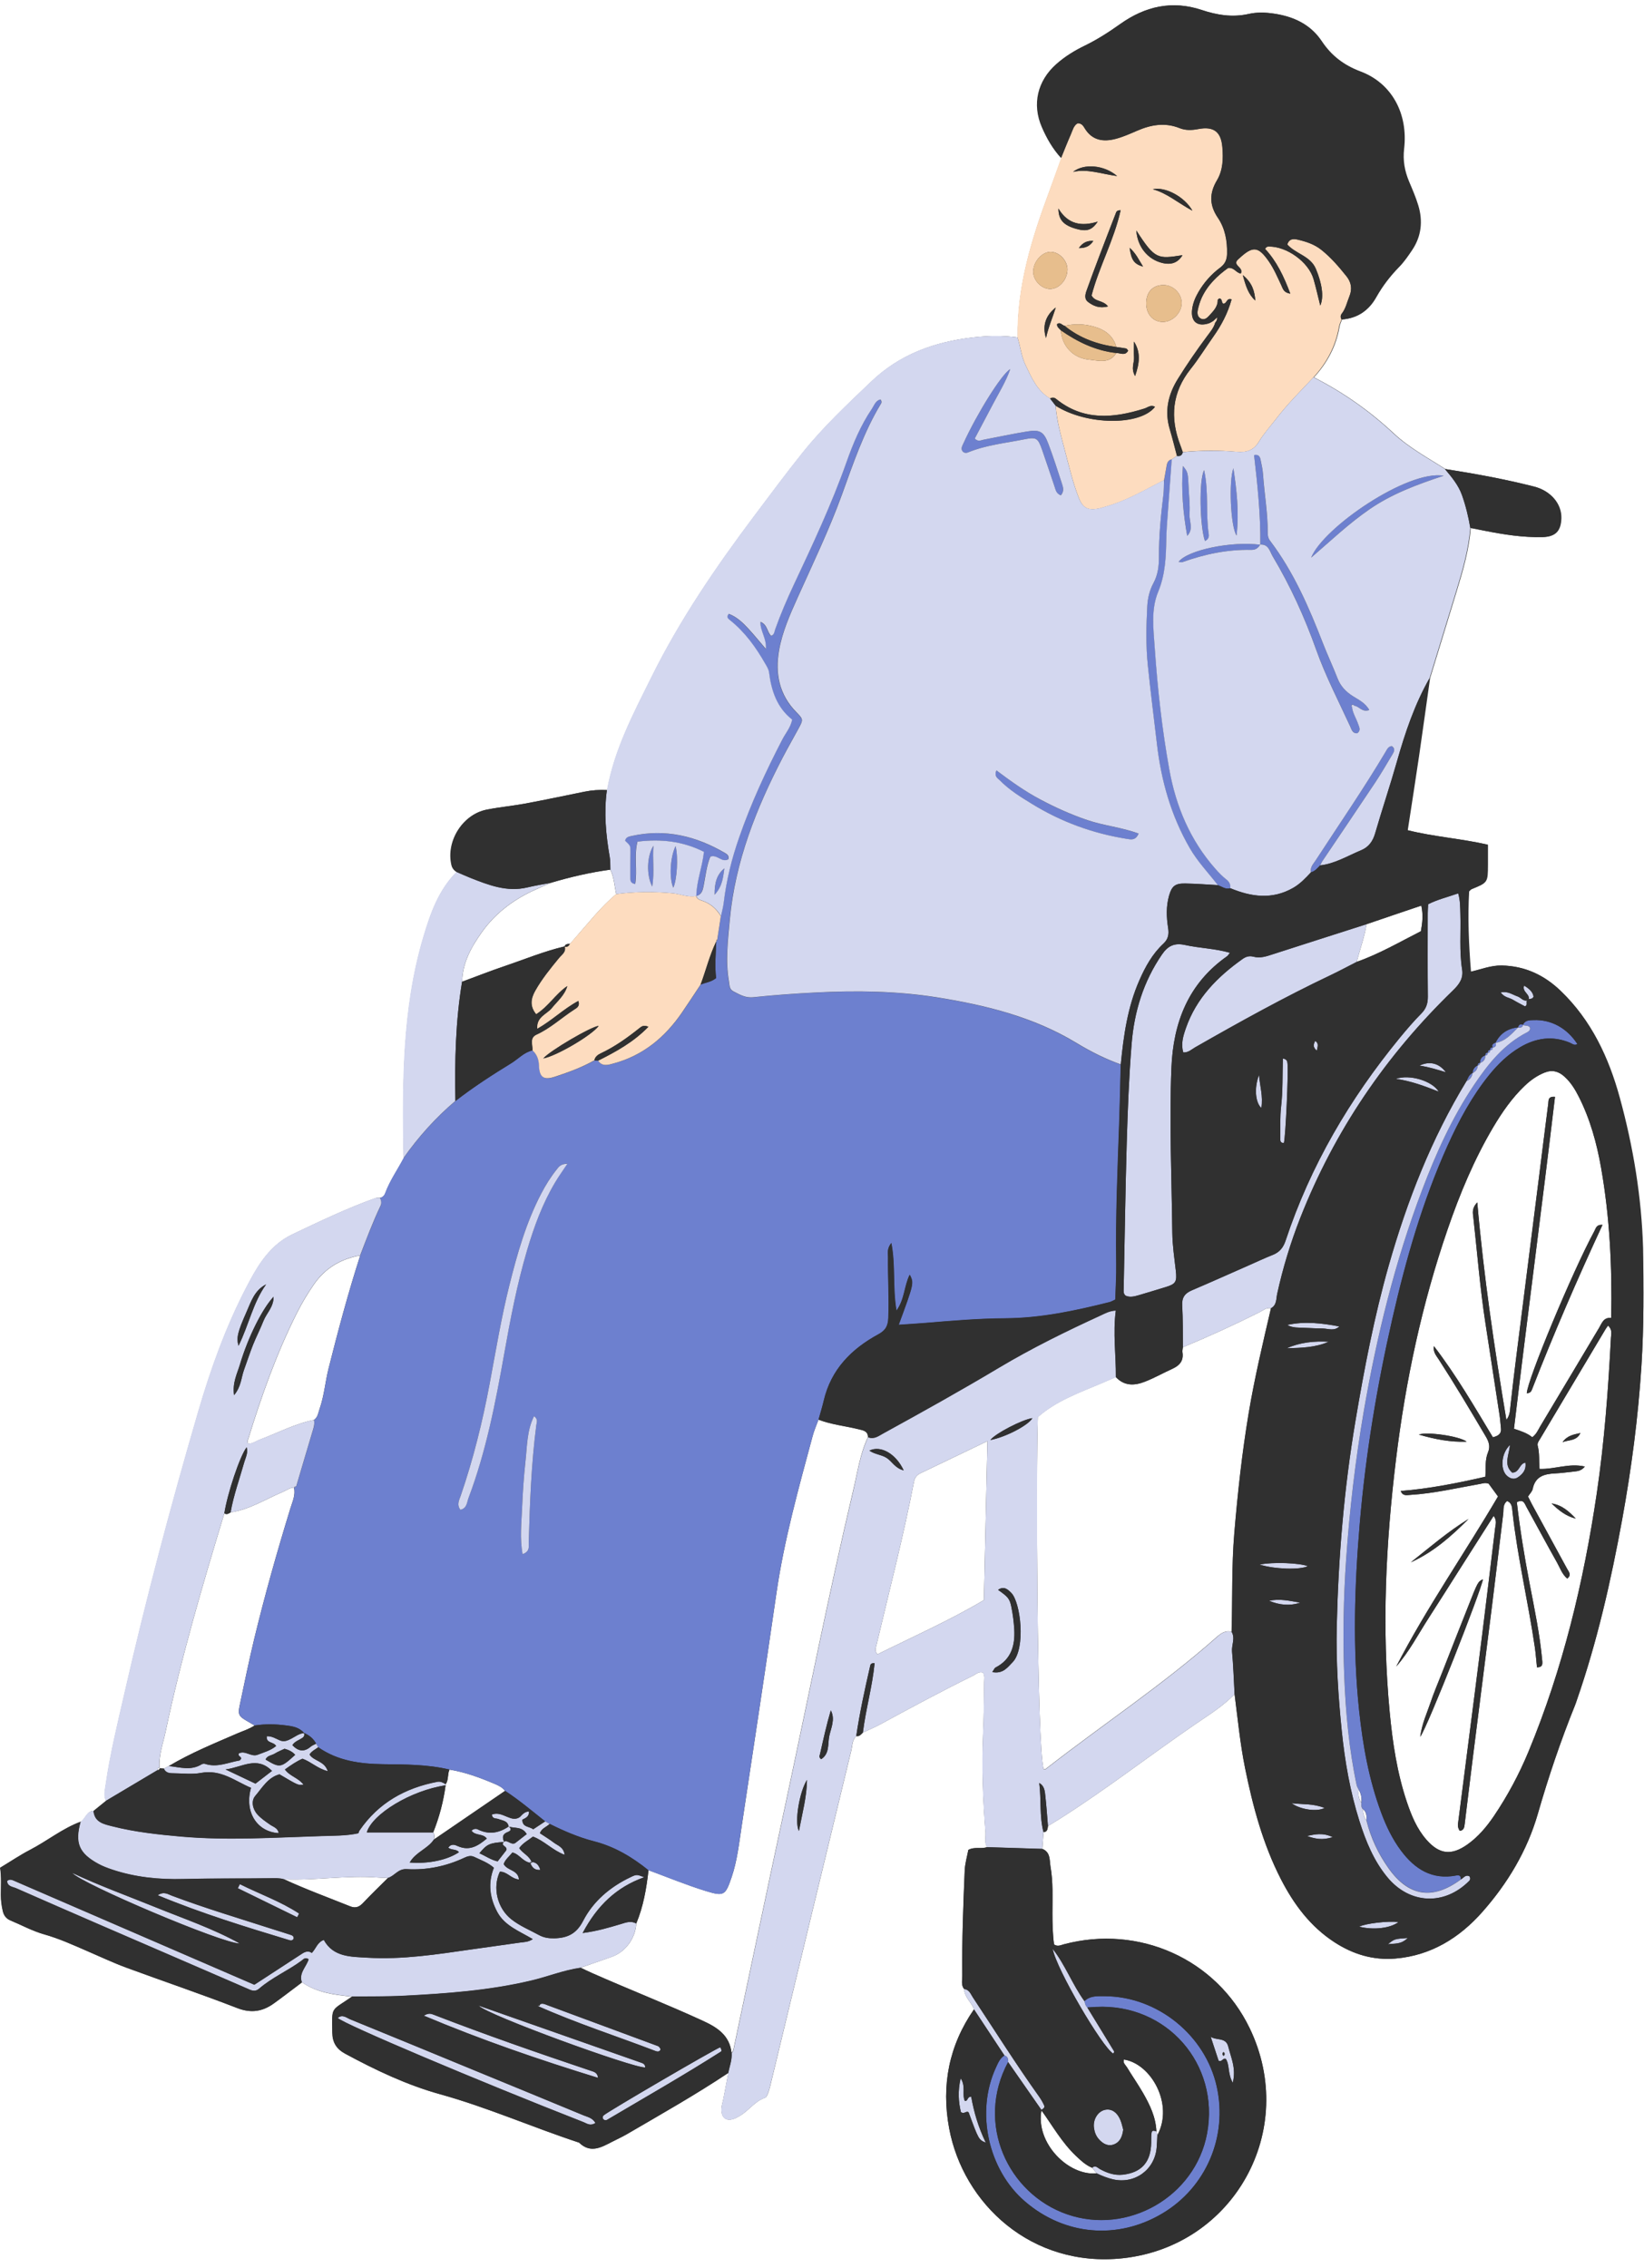
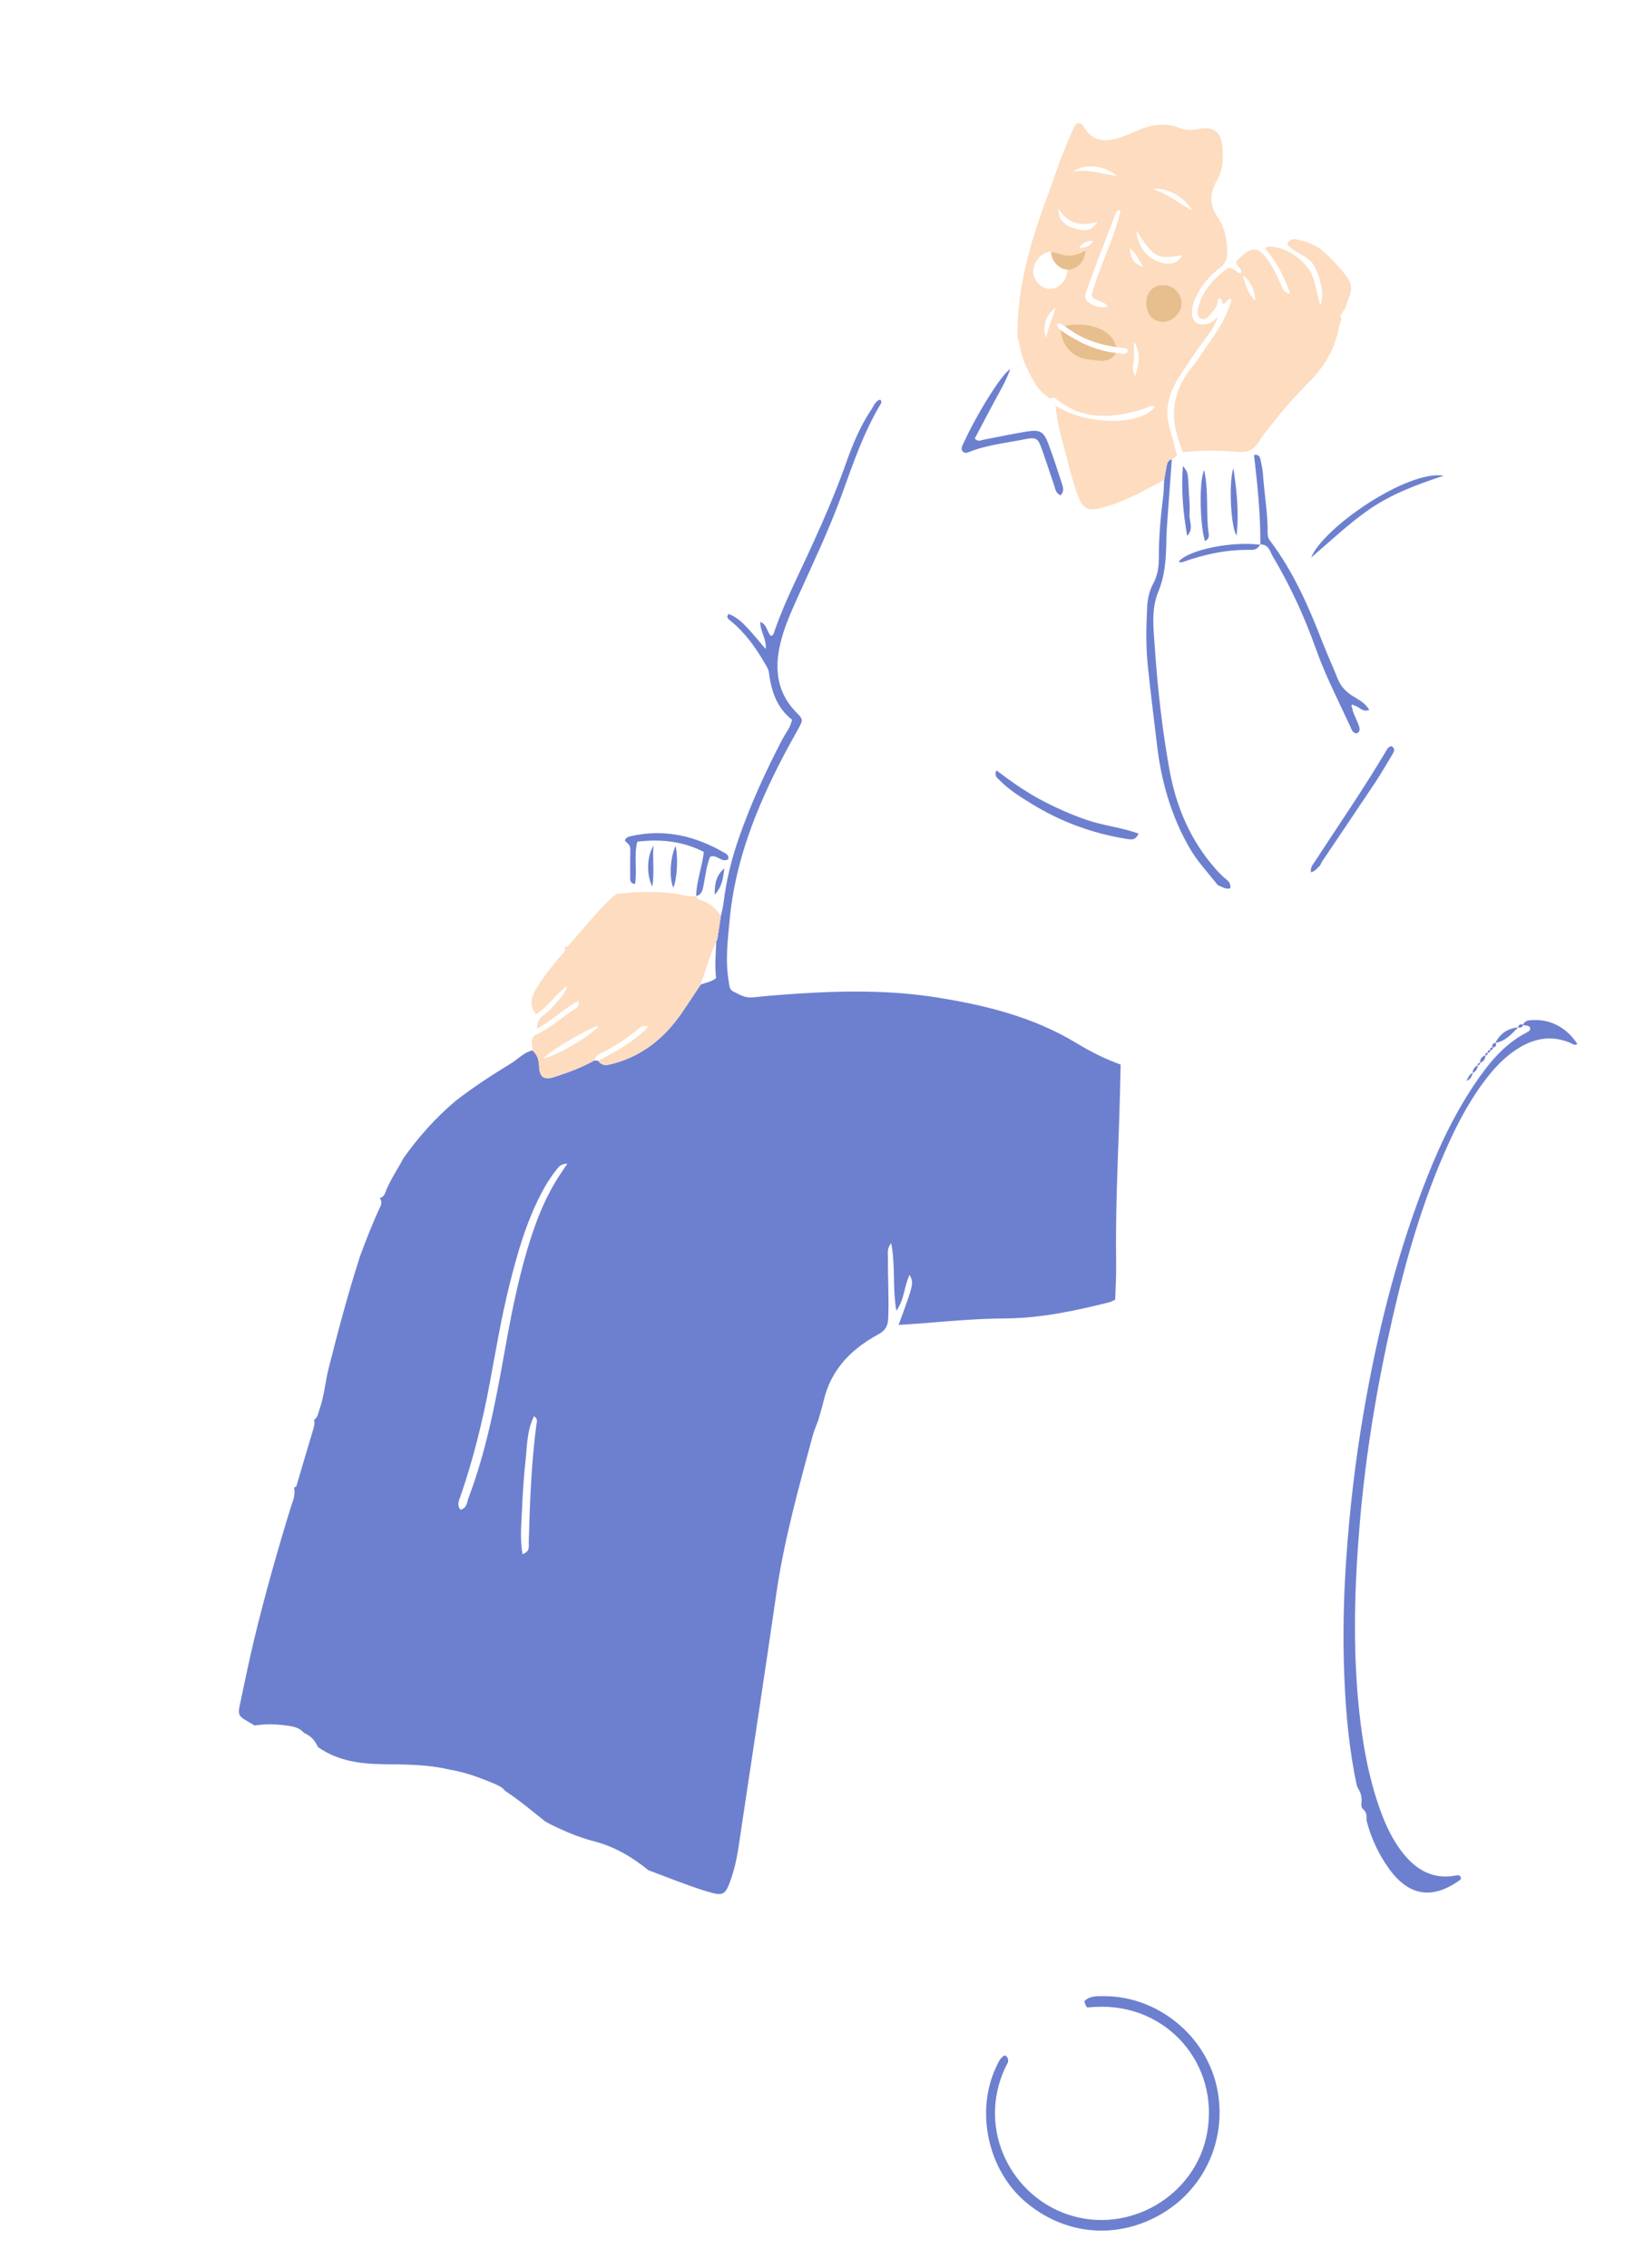
<svg xmlns="http://www.w3.org/2000/svg" fill="#000000" height="430" preserveAspectRatio="xMidYMid meet" version="1" viewBox="0.0 -1.0 311.7 430.0" width="311.7" zoomAndPan="magnify">
  <g id="change1_1">
-     <path d="M278.44,287c-3.25,3.27-6.68,6.3-10.94,8.22C271.07,292.39,274.53,289.4,278.44,287z M290.49,262.38 c4.08-10.49,8.56-20.82,13.34-31.14c-1.17-0.09-1.27,0.68-1.54,1.18c-4.14,7.63-12.74,28.28-12.81,30.75 C290.2,263.14,290.36,262.72,290.49,262.38z M311.21,257.95c-0.62,9.8-1.9,19.52-3.66,29.18c-2.13,11.62-4.73,23.13-8.62,34.31 c-0.1,0.3-0.2,0.61-0.32,0.9c-2.72,6.73-5.04,13.59-7.05,20.58c-2.02,7.01-5.75,13.21-10.54,18.62c-4.32,4.88-9.72,8.25-16.49,8.81 c-4.23,0.35-8.05-0.83-11.56-3.12c-4.55-2.97-7.67-7.17-10.11-11.92c-3.42-6.66-5.33-13.82-6.81-21.11 c-0.93-4.62-1.38-9.3-1.98-13.97c-2.13,2.2-4.71,3.82-7.21,5.52c-8.7,5.95-17.02,12.45-25.93,18.1c-0.74,0.47-1.49,0.91-2.24,1.37 c-0.08,0.53-0.08,1.12-0.84,1.16c-0.08,1.06-0.15,2.11-0.23,3.17c1.6,0.63,1.35,2.18,1.56,3.39c0.51,2.91,0.36,5.88,0.36,8.83 c0,1.99,0.05,3.98,0.31,5.9c0.7,0.49,1.29,0.12,1.89-0.03c14.17-3.76,28.85,2.75,35.2,15.92c9.3,19.29-2.99,41.33-24.04,43.61 c-17.31,1.87-30.29-10.34-32.94-24.65c-1.51-8.15-0.03-15.69,4.71-22.54c-0.47-1.36-1.83-2.29-1.86-3.86 c-0.63-0.76-0.35-1.67-0.36-2.52c-0.07-6.65,0.18-13.3,0.46-19.95c0.06-1.36,0.45-2.63,0.69-3.91c1.19-0.64,2.44-0.12,3.57-0.52 c-0.58-0.87-0.25-1.87-0.32-2.79c-0.48-6.2-0.74-12.42-0.46-18.63c0.15-3.27,0.17-6.53,0.21-9.79c0.01-0.61,0.16-1.26-0.2-1.86 c-0.81-0.32-1.37,0.3-1.97,0.59c-5.94,2.92-11.76,6.06-17.58,9.22c-1.05,0.57-2.15,1.02-3.23,1.53c-0.35,0.35-0.66,0.79-1.26,0.68 c-0.79,0.71-0.73,1.75-0.94,2.65c-5.07,20.88-10.1,41.77-15.14,62.66c-0.17,0.7-0.32,1.4-0.55,2.08c-0.15,0.44-0.37,1.08-0.7,1.19 c-1.97,0.66-3.08,2.47-4.8,3.44c-0.28,0.16-0.55,0.33-0.84,0.45c-1.63,0.69-2.66-0.01-2.6-1.81c0.02-0.63,0.24-1.24,0.36-1.87 c0.32-1.64,0.63-3.28,0.94-4.92c0.13-0.63,0.32-1.25,0.46-1.87c-0.14,0.63-0.33,1.24-0.46,1.87c-6.24,4.16-12.76,7.84-19.22,11.61 c-0.89,0.52-1.84,0.94-2.76,1.42c-2.07,1.07-4.13,2.29-6.29,0.18c-8.84-2.91-17.37-6.68-26.37-9.18c-6.3-1.75-12.22-4.57-17.98-7.68 c-1.68-0.91-2.42-2.16-2.44-4.01c-0.05-5.04-0.38-3.97,3.73-6.81c-3.32-0.34-6.63-0.72-9.48-2.71c-1.79,1.34-3.55,2.71-5.36,4.01 c-2.13,1.53-4.29,1.89-6.92,0.87c-6.98-2.71-14.08-5.1-21.1-7.69c-2.46-0.91-4.84-2.04-7.26-3.08c-2.71-1.17-5.38-2.4-8.23-3.2 c-2.23-0.63-4.27-1.75-6.4-2.64c-0.82-0.34-1.25-0.93-1.45-1.76c-0.24-1.01-0.37-2.03-0.37-3.08c0-1.67,0.13-3.34-0.14-5.15 c1.91-1.15,3.75-2.4,5.7-3.41c3.25-1.69,6.12-4.05,9.59-5.33c0.91-0.57,1.08-2.03,2.46-2.04c0.78-0.63,1.55-1.26,2.33-1.89 c-0.52-1-0.21-2.02-0.07-3.04c0.83-5.84,2.24-11.55,3.55-17.29c4.11-18.01,8.85-35.85,14.03-53.58c2.35-8.03,5.17-15.91,9.04-23.37 c0.92-1.77,1.86-3.53,3.03-5.15c1.52-2.1,3.33-3.85,5.71-4.98c5.18-2.46,10.35-4.95,15.76-6.88c0.33-0.12,0.6-0.12,0.91-0.06 c0.27,0.5,0.37,1,0.1,1.56c0.27-0.56,0.18-1.05-0.1-1.56c0.5-0.12,0.81-0.44,0.98-0.91c0.87-2.36,2.32-4.41,3.48-6.61 c-0.22-14.09-0.32-28.18,3.74-41.88c1.34-4.52,2.87-8.95,6.33-12.4c-0.5-0.31-0.83-0.74-0.96-1.31c-1.06-4.52,2.12-9.6,6.67-10.5 c2.41-0.48,4.88-0.7,7.3-1.15c3.75-0.7,7.49-1.49,11.23-2.25c1.41-0.29,2.84-0.38,4.28-0.31c1.38-7.73,5.02-14.57,8.45-21.49 c5.37-10.83,12.16-20.77,19.4-30.42c3.02-4.02,6.01-8.05,9.15-11.98c3.95-4.95,8.55-9.25,13.11-13.6c5.44-5.19,12.07-7.53,19.4-8.35 c2.79-0.31,5.55-0.36,8.33,0.02c-0.16-9.72,2.67-18.8,6.01-27.76c0.77-2.09,1.52-4.18,2.28-6.27c-1.58-1.73-2.73-3.74-3.65-5.86 c-1.88-4.35-0.81-8.79,2.74-11.94c1.63-1.44,3.46-2.56,5.4-3.51c2.38-1.16,4.58-2.58,6.73-4.11c4.69-3.32,9.78-4.51,15.39-2.64 c2.91,0.97,5.85,1.45,8.93,0.75c1.55-0.35,3.15-0.3,4.76-0.06c3.72,0.55,6.92,2.04,9.04,5.22c1.84,2.76,4.19,4.56,7.35,5.75 c5.91,2.22,9.04,7.97,8.26,14.66c-0.26,2.23,0.11,4.24,0.96,6.25c0.62,1.47,1.26,2.94,1.72,4.46c0.9,2.97,0.61,5.85-1.14,8.47 c-0.75,1.12-1.53,2.26-2.47,3.22c-1.69,1.73-3.14,3.61-4.32,5.71c-1.43,2.56-3.56,4.03-6.52,4.25c-0.16,0.45-0.39,0.88-0.47,1.35 c-0.64,3.71-2.33,6.88-4.86,9.63c5.55,2.83,10.59,6.37,15.16,10.64c2.9,2.71,6.43,4.6,9.76,6.74c5.65,0.89,11.28,1.91,16.83,3.32 c3.17,0.81,5.24,3.27,5.17,5.99c-0.06,2.42-1.08,3.52-3.49,3.59c-3.76,0.1-7.45-0.49-11.12-1.22c-0.86-0.17-1.72-0.34-2.57-0.51 c-0.33,4.07-1.44,7.97-2.63,11.85c-1.7,5.55-3.4,11.09-5.09,16.64c-0.69,4.88-1.36,9.77-2.07,14.65c-0.68,4.64-1.41,9.27-2.16,14.17 c4.97,1.25,10.05,1.57,15.21,2.75c0,1.27,0.01,2.52,0,3.77c-0.02,3.41-0.02,3.41-3.08,4.66c-0.14,0.06-0.24,0.2-0.49,0.42 c-0.29,4.97-0.07,10.04,0.35,15.24c2-0.45,3.84-1.22,5.87-1.18c4.4,0.08,8.07,1.83,11.15,4.8c5.82,5.59,9.11,12.64,11.2,20.28 c2.56,9.34,4.12,18.85,4.41,28.54C311.65,243.11,311.68,250.54,311.21,257.95z M47.08,272.73c0.81,0.04,1.45-0.49,2.17-0.76 c3.42-1.28,6.67-3.02,10.29-3.75c0.73-0.5,0.79-1.34,1.05-2.08c0.88-2.5,1.07-5.15,1.71-7.69c1.81-7.19,3.72-14.35,6-21.41 c0.89-2.36,1.79-4.73,2.79-7.05c-1,2.32-1.9,4.68-2.79,7.05c-3.61,0.64-6.56,2.34-8.7,5.38c-1.24,1.77-2.34,3.62-3.31,5.54 c-3.84,7.65-6.7,15.68-9.21,23.84C47,272.08,46.78,272.4,47.08,272.73z M59.03,331.23c0.39-0.37,0.87-0.63,1.3-0.94c0,0,0,0,0,0 C59.9,330.6,59.42,330.86,59.03,331.23z M59.67,329.2c-0.21-0.31-0.44-0.59-0.71-0.82c-0.39-0.33-0.84-0.6-1.34-0.82l0,0 c0.49,0.22,0.95,0.49,1.34,0.82C59.23,328.62,59.46,328.9,59.67,329.2z M49.57,326.01c-0.43,0.04-0.87,0.08-1.3,0.15 c-0.48-0.28-0.95-0.57-1.43-0.84c-1.53-0.87-1.76-1.24-1.42-2.86c0.89-4.21,1.75-8.42,2.75-12.6c2.02-8.37,4.36-16.65,6.89-24.88 c0.38-1.25,1-2.5,0.68-3.89c0.15-0.11,0.3-0.21,0.45-0.32c1.05-3.57,2.09-7.14,3.17-10.7c-1.07,3.56-2.12,7.13-3.17,10.7 c-0.22,0.01-0.37,0.11-0.45,0.3c0,0.01,0,0.01,0,0.02c-0.01,0.01-0.02,0.01-0.03,0.02l0.02-0.07c-0.82,0.04-1.45,0.56-2.17,0.86 c-3.25,1.36-6.26,3.33-9.84,3.85c-0.37,0.22-0.73,0.49-1.18,0.18c-4.16,13.68-8.19,27.39-11.14,41.39 c-0.48,2.26-1.33,4.49-1.14,6.87c-0.4-0.16-0.3,0.26-0.4,0.45c0.24-0.01,0.38-0.15,0.45-0.36c0.26,0.02,0.51,0.04,0.77,0.06 c0.31-0.16,0.62-0.32,0.93-0.49c4.15-2.48,8.62-4.29,13.04-6.21c1.08-0.47,2.22-0.81,3.22-1.48 C48.7,326.1,49.13,326.05,49.57,326.01z M74.42,354.64c-0.26,0.18-0.54,0.34-0.86,0.43c-0.63-0.03-1.27-0.04-1.9-0.09 c-5.95-0.45-11.87,0.59-17.81,0.35c4.09,1.89,8.33,3.44,12.51,5.12c1.06,0.43,1.76,0.13,2.5-0.66c1.52-1.61,3.12-3.15,4.69-4.71 C73.88,354.98,74.16,354.82,74.42,354.64z M135.98,177.21C135.98,177.21,135.98,177.21,135.98,177.21 C135.99,177.21,135.99,177.21,135.98,177.21C135.99,177.21,135.98,177.21,135.98,177.21z M131.99,168.91 c0.07,0.25,0.21,0.42,0.39,0.55C132.2,169.33,132.06,169.16,131.99,168.91C131.99,168.91,131.99,168.91,131.99,168.91z M78.7,215.66 c2.29-2.87,4.83-5.52,7.65-7.91c-0.07-3.79-0.07-7.57,0.11-11.34c-0.18,3.77-0.18,7.55-0.11,11.34 C83.52,210.14,80.99,212.79,78.7,215.66z M95.77,338.56c-0.56-0.72-1.36-1.07-2.17-1.41c-2.71-1.14-5.46-2.15-8.38-2.63c0,0,0,0,0,0 c-0.41,0.88-0.13,1.94-0.72,2.78c0,0-0.01,0.21-0.01,0.21c-0.41,3.07-1.2,6.05-2.35,8.92c0.3,0.42,0.26,0.88,0.15,1.34 C86.78,344.7,91.28,341.63,95.77,338.56z M95.92,349.3c-0.18-0.25-0.54-0.39-0.6-0.63C95.38,348.92,95.74,349.05,95.92,349.3z M95.55,348.19L95.55,348.19c-0.04-0.13-0.09-0.26-0.12-0.39C95.46,347.92,95.51,348.05,95.55,348.19z M96.43,345.3 C96.43,345.3,96.43,345.3,96.43,345.3c-0.69,0.47-1.39,0.81-2.1,1C95.05,346.11,95.74,345.77,96.43,345.3z M100.96,198.16 C100.96,198.16,100.96,198.16,100.96,198.16c-1.01,0.22-1.8,0.8-2.58,1.4C99.15,198.95,99.95,198.38,100.96,198.16z M108.31,346.68 c-1.39-0.56-2.76-1.2-4.11-1.87c-0.28-0.16-0.56-0.31-0.84-0.47c-0.72,0.48-1.44,0.95-2.27,1.5c0.83-0.55,1.55-1.02,2.27-1.5 c0.28,0.16,0.56,0.31,0.84,0.47C105.55,345.48,106.92,346.11,108.31,346.68z M116.83,168.53c2.67-0.35,5.34-0.45,8.02-0.33 C122.17,168.08,119.5,168.18,116.83,168.53c-0.33-1.56-0.41-3.17-1.11-4.64c-0.01-0.2-0.01-0.39-0.01-0.59c0,0.2,0.01,0.4,0.01,0.59 c-3.85,0.52-7.61,1.4-11.33,2.51c-1.47,0.29-2.96,0.52-4.42,0.87c1.46-0.35,2.95-0.58,4.41-0.87c-1.17,0.52-2.34,1.03-3.49,1.57 c-3.82,1.81-7.08,4.34-9.53,7.78c-1.99,2.8-3.68,5.79-3.74,9.39c2.67-0.98,5.31-2.03,8-2.94c3.8-1.28,7.51-2.83,11.43-3.76 c0.19-0.48,0.61-0.47,1.02-0.47c-0.09,0.14-0.18,0.26-0.29,0.36c0.11-0.1,0.2-0.22,0.29-0.36c0.31-0.36,0.62-0.73,0.94-1.08 C111.54,174.04,113.88,171,116.83,168.53z M113.4,200.11c-0.23-0.02-0.46-0.04-0.7-0.06C112.94,200.07,113.17,200.09,113.4,200.11 c0.41,0.59,0.89,0.8,1.4,0.81C114.29,200.9,113.82,200.7,113.4,200.11z M114.7,401c-0.14-0.03-0.27-0.12-0.39-0.26 c-0.08-0.19-0.07-0.37,0.02-0.52c-0.09,0.15-0.1,0.33-0.02,0.51C114.43,400.88,114.56,400.97,114.7,401z M164.56,271.49 c-0.03-1.17-0.89-1.27-1.78-1.49c-2.53-0.63-5.15-0.87-7.6-1.82c0.34-1.23,0.72-2.44,1.01-3.68c-0.29,1.24-0.67,2.46-1.01,3.68 c-0.38,1.05-0.84,2.07-1.12,3.15c-2.65,9.85-5.4,19.68-6.86,29.81c-2.13,14.74-4.37,29.47-6.59,44.19c-0.49,3.23-0.84,6.49-1.9,9.6 c-1.15,3.38-1.42,3.66-4.74,2.65c-3.73-1.14-7.34-2.64-11.01-3.99c-0.39,3.45-0.97,6.87-2.32,10.1c-0.77-0.44-1.5-0.32-2.25-0.11 c0.74-0.21,1.48-0.33,2.25,0.11c-0.17,2.88-2.09,5.45-4.72,6.35c-1.94,0.67-3.88,1.36-5.82,2.04c0.72,0.34,1.43,0.69,2.16,1.01 c7,3.1,14.14,5.89,21.09,9.09c2.75,1.27,4.98,2.77,5.35,6.04c0.32-0.29,0.37-0.68,0.45-1.07c3.21-15.19,6.4-30.39,9.66-45.57 c4.29-20.01,8.25-40.1,12.96-60.03C162.58,278.19,163.04,274.69,164.56,271.49z M232.19,388.44c0,0.12-0.07,0.24-0.22,0.37 c0,0,0,0,0,0C232.13,388.69,232.2,388.56,232.19,388.44z M231.77,388.43c-0.01-0.12,0.06-0.24,0.22-0.37c0,0,0,0,0,0 C231.83,388.19,231.77,388.31,231.77,388.43z M213.66,390.94c0.98,1.63,2.08,3.19,3.03,4.84c1.31,2.27,2.45,4.62,2.56,7.33 c0.06,0.25,0.12,0.49,0.18,0.74c0,0,0,0,0,0c3.17-5.88-1.18-13.57-6.33-14.36C212.85,390.14,213.39,390.51,213.66,390.94z M282.92,197.28c0,0.1,0.03,0.21,0.08,0.34h0C282.95,197.5,282.92,197.38,282.92,197.28z M282.54,197.87 c-0.01,0.07-0.01,0.15,0,0.24h0C282.53,198.02,282.52,197.94,282.54,197.87z M269.95,219.83c2.31-5.46,4.98-10.77,8.1-15.89 c0.14-0.29,0.26-0.6,0.43-0.87c-0.17,0.27-0.29,0.58-0.43,0.87C274.93,209.06,272.26,214.37,269.95,219.83z M259.1,174.23 c-0.41,2.44-1.24,4.76-1.87,7.14c4.29-1.51,8.19-3.79,12.17-5.81c0.29-1.61,0.46-3.09,0.08-4.86 C265.96,171.89,262.53,173.06,259.1,174.23z M187.22,272.24c-4.5,2.16-8.59,4.11-12.68,6.08c-0.68,0.33-1.09,0.79-1.25,1.61 c-2.01,10.42-4.68,20.68-7.12,31c-0.12,0.51-0.39,1.06,0.19,1.74c6.73-3.35,13.65-6.4,20.19-10.29 C186.77,292.38,186.99,282.5,187.22,272.24z M190.73,408.51c-2.7-5.51-2.96-12.26,0.41-18.54c0,0,0,0,0,0 C187.77,396.26,188.03,403.01,190.73,408.51z M197.46,399.13c-1.16,6.16,5.07,12.47,10.46,11.94c-0.28-0.35-0.57-0.71-0.85-1.06 c-1.21-0.49-2.13-1.36-3.06-2.24C201.35,405.25,199.57,402.06,197.46,399.13z M240.97,247.05c-0.88-0.18-1.5,0.42-2.19,0.76 c-4.76,2.38-9.6,4.6-14.52,6.64c-0.03,0.32-0.13,0.65-0.08,0.95c0.26,1.62-0.55,2.52-1.94,3.15c-1.74,0.79-3.41,1.74-5.19,2.43 c-1.95,0.77-3.9,0.85-5.5-0.89c-0.95,0.41-1.9,0.83-2.85,1.23c-4.16,1.76-8.45,3.28-11.93,6.35c-0.36,9.24-0.19,62.2,1.09,66.76 c0.28,0.12,0.46-0.08,0.64-0.22c10.63-8.28,21.9-15.73,32.02-24.68c0.84-0.75,1.72-1.47,2.98-1.14c0.18-6.22-0.01-12.45,0.51-18.67 c0.64-7.64,1.47-15.24,2.73-22.8C237.86,260.25,239.43,253.65,240.97,247.05z M257.62,338.35c-0.13-0.28-0.32-0.56-0.39-0.86 C257.29,337.8,257.49,338.07,257.62,338.35c-0.12,0.87-0.05,1.7,0.5,2.43C258.2,339.92,258.07,339.11,257.62,338.35z M258.34,341.96 c0.16,0.75,0.21,1.55,0.73,2.18C259.13,343.31,259.1,342.52,258.34,341.96z M278.11,354.63c-0.45,0.04-0.75,0.5-1.14,0.71 c0,0,0,0,0,0C277.36,355.13,277.66,354.67,278.11,354.63z M294.83,206.95c-2.48,21-5.28,41.94-7.78,62.94 c1.33,0.44,2.52,0.83,3.47,1.61c0.81-0.6,1.09-1.37,1.5-2.05c3.74-6.23,7.45-12.47,11.18-18.71c0.52-0.87,0.83-2,2.28-1.86 c0.19-9.79-0.28-19.18-1.92-28.49c-0.82-4.65-2.07-9.19-4.21-13.43c-0.72-1.43-1.56-2.79-2.77-3.87c-1.11-0.99-2.31-1.3-3.75-0.72 c-1.44,0.58-2.65,1.45-3.76,2.51c-2.39,2.28-4.25,4.97-5.93,7.79c-3.64,6.14-6.37,12.7-8.68,19.43 c-4.87,14.16-7.97,28.72-9.78,43.59c-1.95,15.98-2.72,31.97-1.19,48.02c0.55,5.72,1.39,11.4,3.23,16.89 c0.87,2.59,1.89,5.1,3.71,7.19c2.44,2.8,4.73,3.08,7.77,0.94c2.05-1.45,3.64-3.34,5.04-5.4c2.6-3.85,4.78-7.93,6.56-12.22 c6.52-15.73,10.45-32.14,12.94-48.93c1.45-9.8,2.18-19.67,2.69-29.55c0.04-0.72,0.3-1.55-0.55-2.29c-0.21,0.29-0.35,0.47-0.47,0.67 c-4.13,6.92-8.26,13.85-12.39,20.77c-0.25,0.41-0.6,0.85-0.48,1.32c0.39,1.45,0.22,2.97,0.36,4.41c2.91,0.09,5.57-1.14,8.59-0.45 c-0.71,0.85-1.42,0.87-2.1,0.95c-1.19,0.13-2.38,0.29-3.57,0.35c-2.03,0.1-3.74,0.56-4.22,2.93c-0.1,0.51-0.57,0.94-0.89,1.45 c0.26,0.51,0.5,1.01,0.76,1.5c2.22,4.07,4.44,8.12,6.65,12.2c0.3,0.55,0.92,1.17,0.02,1.86c-1-0.86-1.36-2.04-1.94-3.06 c-1.96-3.48-3.84-7-5.77-10.49c-0.36-0.65-0.56-1.61-1.84-0.93c0.6,5.17,1.44,10.33,2.43,15.47c0.93,4.85,1.95,9.68,2.39,14.61 c0.07,0.75,0,1.22-1,1.23c-0.14-1.32-0.23-2.58-0.41-3.83c-1.26-8.59-3.29-17.05-4.24-25.69c-0.08-0.72-0.05-1.64-1.01-2.01 c-0.85,0.64-0.64,1.59-0.74,2.42c-0.7,5.69-1.37,11.38-2.08,17.07c-1.21,9.71-2.46,19.42-3.68,29.14 c-0.53,4.18-1.02,8.37-1.54,12.56c-0.07,0.61-0.13,1.25-0.93,1.34c-0.49-0.66-0.35-1.29-0.27-1.92c0.61-4.74,1.22-9.47,1.82-14.21 c0.89-6.95,1.79-13.89,2.66-20.84c0.85-6.79,1.66-13.59,2.48-20.38c0.09-0.72,0.39-1.49-0.28-2.36c-2.13,3.34-4.14,6.49-6.14,9.65 c-2.06,3.23-4.09,6.48-6.17,9.7c-2,3.1-3.7,6.4-6.16,9.21c5.76-11.15,12.95-21.43,19.3-32.25c-0.67-0.91-1.27-1.74-1.77-2.42 c-0.69-0.25-1.14-0.04-1.61,0.04c-4.4,0.77-8.75,1.81-13.23,2.08c-0.69,0.04-1.45,0.27-1.83-0.74c5.44-0.43,10.73-1.49,16.04-2.7 c0.11-1.63-0.09-3.19,0.5-4.61c0.5-1.18,0.14-2.09-0.47-3.11c-2.88-4.88-5.78-9.75-8.86-14.51c-0.49-0.75-1.13-1.46-0.92-2.53 c4.21,5.48,7.66,11.44,11.18,17.28c1.1-0.27,1.65-0.72,1.53-1.71c-0.09-0.79-0.13-1.59-0.25-2.38c-0.89-5.82-1.78-11.65-2.68-17.46 c-1.04-6.69-1.56-13.44-2.31-20.16c-0.09-0.79-0.33-1.7,0.75-2.82c1.23,14.06,3.24,27.57,5.52,41.24c0.65-0.87,0.67-1.66,0.75-2.45 c0.34-3.17,0.72-6.33,1.12-9.49c1.41-11.21,2.84-22.41,4.25-33.61c0.61-4.81,1.19-9.63,1.82-14.44 C293.63,207.69,293.45,206.83,294.83,206.95z M30.25,334.19c0,0.03,0,0.05,0,0.08c0.02,0,0.03,0,0.05,0 c0.01-0.02,0.02-0.03,0.03-0.05C30.3,334.21,30.28,334.2,30.25,334.19z M269,271c3.11,0.91,6.04,1.46,9.08,1.35 C276.73,271.3,270.58,270.42,269,271z M296.26,272.44c1.14-0.46,2.67-0.2,3.38-1.73C298.41,270.98,297.14,271.18,296.26,272.44z M278.31,303.72c-0.79,2-1.58,3.99-2.37,5.99c-0.82,2.07-1.63,4.14-2.44,6.22c-0.78,2-1.64,3.97-2.32,6.01 c-0.65,1.94-1.57,3.82-1.91,6.37c1.37-1.79,11.66-27.98,11.89-29.88C280.19,298.93,280.19,298.93,278.31,303.72z M294.18,284.06 c1.32,1.27,2.72,2.42,4.58,2.87C297.49,285.58,296.14,284.36,294.18,284.06z" fill="#303030" />
-   </g>
+     </g>
  <g id="change2_1">
    <path d="M72.03,226.13c0.5-0.12,0.81-0.44,0.98-0.91c0.87-2.36,2.32-4.41,3.48-6.61c2.84-4.02,6.1-7.67,9.86-10.85 c3.37-2.63,6.96-4.94,10.59-7.17c1.33-0.82,2.41-2.07,4.02-2.43c0.88,0.78,1.21,1.73,1.26,2.93c0.08,2.23,0.91,2.77,3.08,2.06 c2.55-0.84,5.07-1.77,7.42-3.09c0.23,0.02,0.46,0.04,0.69,0.06c0.83,1.19,1.91,0.81,3,0.51c5.55-1.51,9.68-4.95,12.88-9.6 c1.21-1.76,2.37-3.56,3.56-5.34c0.92-0.4,1.97-0.47,2.92-1.24c-0.27-2.25-0.07-4.58,0.03-6.91l0.06-0.15 c0.08-0.03-0.17-0.3,0.12-0.16c0.23-1.5,0.46-3.01,0.69-4.51c0.18-0.86,0.42-1.71,0.52-2.58c0.5-4.22,1.52-8.3,2.92-12.32 c2.24-6.43,5.07-12.58,8.2-18.61c0.62-1.18,1.55-2.22,1.86-3.75c-2.9-2.25-3.95-5.46-4.39-8.96c-0.08-0.66-0.45-1.17-0.77-1.72 c-1.77-3.07-3.8-5.9-6.59-8.14c-0.34-0.27-0.82-0.59-0.27-1.23c1.52,0.56,2.66,1.66,3.73,2.83c1.08,1.17,2.09,2.41,3.3,3.83 c0.16-2.03-1.09-3.41-1.03-5.15c1.35,0.53,1.23,1.95,2.03,2.66c0.61-0.21,0.59-0.76,0.75-1.19c1.02-2.86,2.21-5.65,3.5-8.4 c3.59-7.66,7.2-15.3,10.02-23.3c1.24-3.51,2.7-7.01,4.82-10.14c0.45-0.67,0.7-1.58,1.64-1.78c0.25,0.32,0.23,0.55,0.1,0.77 c-3.28,5.44-5.29,11.42-7.44,17.35c-2.4,6.61-5.45,12.95-8.33,19.35c-1.47,3.27-2.95,6.56-3.57,10.14c-0.76,4.42,0.06,8.4,3.32,11.7 c1.31,1.33,1.28,1.43,0.37,3.1c-1,1.82-2.03,3.62-2.98,5.46c-5.04,9.7-9.02,19.75-10.04,30.75c-0.36,3.89-0.86,7.79-0.17,11.7 c0.12,0.7,0.06,1.5,0.82,1.88c1.19,0.6,2.27,1.29,3.78,1.13c3.96-0.42,7.94-0.7,11.92-0.9c7.67-0.38,15.32-0.29,22.93,0.92 c9.28,1.48,18.32,3.71,26.46,8.65c2.67,1.62,5.45,3.02,8.39,4.07c-0.08,3.58-0.15,7.16-0.28,10.74c-0.32,9-0.71,18.01-0.57,27.03 c0.04,2.29-0.12,4.58-0.18,6.81c-0.49,0.22-0.77,0.4-1.07,0.48c-6.51,1.64-13.06,3.04-19.81,3.08c-5.11,0.03-10.2,0.47-15.28,0.89 c-1.6,0.13-3.21,0.23-4.91,0.34c2.9-7.88,2.9-7.88,2.09-9.5c-1.07,2.15-0.93,4.61-2.51,6.81c-0.77-4.36-0.14-8.46-0.98-12.82 c-0.87,1.11-0.61,1.92-0.62,2.67c-0.04,3.83,0.21,7.65,0.06,11.48c-0.06,1.53-0.48,2.38-1.9,3.16c-5.09,2.76-8.95,6.64-10.33,12.51 c-0.29,1.24-0.67,2.46-1.01,3.68c-0.38,1.05-0.84,2.07-1.12,3.15c-2.65,9.85-5.4,19.68-6.86,29.81 c-2.13,14.74-4.37,29.47-6.59,44.19c-0.49,3.23-0.84,6.49-1.9,9.6c-1.15,3.38-1.42,3.66-4.74,2.65c-3.73-1.14-7.34-2.64-11.01-3.99 c-3.1-2.51-6.45-4.5-10.38-5.51c-2.91-0.75-5.68-1.95-8.37-3.29c-0.28-0.16-0.56-0.31-0.84-0.47c-2.49-1.98-4.92-4.04-7.59-5.78 c-0.56-0.72-1.36-1.07-2.17-1.41c-2.71-1.14-5.46-2.15-8.38-2.63c-4.15-0.99-8.38-0.97-12.6-1.02c-4.36-0.06-8.58-0.63-12.28-3.21 c-0.13-0.23-0.27-0.45-0.4-0.68c-0.51-0.98-1.32-1.61-2.31-2.05l0.02,0.04c-0.88-1.08-2.14-1.29-3.41-1.45 c-1.99-0.26-3.98-0.3-5.96,0.01c-0.48-0.28-0.95-0.57-1.43-0.84c-1.53-0.87-1.76-1.24-1.42-2.86c0.89-4.21,1.75-8.42,2.75-12.6 c2.02-8.37,4.36-16.65,6.89-24.88c0.39-1.27,1.02-2.53,0.67-3.94l-0.02,0.07c0.16-0.11,0.32-0.23,0.48-0.34 c1.05-3.57,2.09-7.14,3.17-10.7c0.19-0.62,0.33-1.22,0.18-1.86c0.73-0.5,0.79-1.34,1.05-2.08c0.88-2.5,1.07-5.15,1.71-7.69 c1.81-7.19,3.72-14.35,6-21.41c1.19-3.15,2.39-6.3,3.84-9.35C72.4,227.12,72.31,226.63,72.03,226.13z M107.58,219.62 c-1.26,0.06-1.62,0.6-2.02,1.09c-1.15,1.44-2.12,2.99-2.97,4.63c-2.86,5.5-4.53,11.4-6.02,17.37c-1.53,6.11-2.55,12.33-3.71,18.52 c-1.35,7.22-3.1,14.33-5.49,21.29c-0.29,0.85-0.83,1.74-0.08,2.73c1.27-0.29,1.23-1.42,1.54-2.23c3.34-8.85,5.12-18.09,6.77-27.36 c1.17-6.59,2.43-13.17,4.33-19.6c1.34-4.53,2.95-8.94,5.4-13.01C105.96,221.98,106.69,220.96,107.58,219.62z M101.25,267.51 c-1.37,2.75-1.31,5.7-1.62,8.55c-0.32,2.93-0.52,5.88-0.64,8.82c-0.12,2.87-0.46,5.77,0.09,8.8c1.47-0.53,1.15-1.53,1.17-2.32 c0.21-7.41,0.48-14.82,1.44-22.19C101.76,268.67,102.07,268.08,101.25,267.51z M220.56,92.88c-0.47,3.87-0.86,7.75-0.84,11.66 c0.01,1.78-0.18,3.46-1.05,5.07c-0.73,1.34-1.08,2.86-1.16,4.36c-0.2,3.74-0.28,7.49,0.11,11.22c0.51,4.99,1.15,9.96,1.73,14.94 c0.81,6.96,2.68,13.57,6.21,19.68c1.49,2.58,3.53,4.71,5.34,7.03c0.77,0.25,1.46,0.87,2.37,0.57c0.08-0.69-0.14-1.19-0.72-1.64 c-0.75-0.59-1.43-1.28-2.06-2c-4.8-5.42-7.51-11.85-8.77-18.87c-1.37-7.61-2.23-15.31-2.76-23.03c-0.24-3.56-0.76-7.29,0.65-10.67 c1.37-3.3,1.48-6.65,1.54-10.08c0.03-1.51,0.15-3.03,0.26-4.54c0.25-3.5,0.51-7,0.77-10.49c-0.64,0.13-0.87,0.6-0.97,1.17 c-0.17,0.92-0.33,1.85-0.49,2.77C220.65,90.98,220.68,91.94,220.56,92.88z M201.3,90.58c-0.81-2.5-1.62-5.01-2.55-7.47 c-0.86-2.28-1.6-2.7-4.03-2.3c-2.75,0.45-5.48,1.04-8.23,1.56c-0.51,0.1-1.04,0.46-1.68-0.22c1.12-2.12,2.28-4.29,3.42-6.47 c1.16-2.21,2.49-4.33,3.31-6.69c-1.68,0.97-6.37,8.59-8.83,13.98c-0.26,0.57-0.65,1.14-0.13,1.69c0.35,0.26,0.67,0.24,0.97,0.11 c3.43-1.4,7.11-1.76,10.7-2.48c2.25-0.45,2.54-0.24,3.32,1.97c0.8,2.26,1.53,4.53,2.31,6.8c0.23,0.66,0.24,1.45,1.22,1.85 C201.86,92.09,201.53,91.3,201.3,90.58z M189.55,146.96c1.8,1.84,3.98,3.18,6.16,4.51c5.5,3.38,11.46,5.55,17.84,6.58 c0.87,0.14,1.72,0.38,2.32-0.99c-3.22-1.19-6.57-1.49-9.69-2.55c-3.11-1.05-6.08-2.39-8.97-3.93c-2.9-1.56-5.59-3.48-8.29-5.51 C188.44,146.22,189.15,146.54,189.55,146.96z M131.98,168.89c1.06-0.25,1.23-1.09,1.41-1.99c0.36-1.86,0.55-3.76,1.25-5.46 c1.31-0.51,2.19,1.22,3.42,0.48c0.18-0.66-0.22-0.94-0.64-1.19c-5.5-3.21-11.33-4.63-17.67-3.22c-0.51,0.11-1.12,0.21-1.26,0.9 c1.02,0.96,1.02,0.96,1.01,2.12c-0.01,1.59-0.04,3.19-0.02,4.78c0.01,0.52-0.08,1.17,0.92,1.31c0.44-2.63-0.25-5.36,0.43-8.03 c4.5-0.56,8.65-0.07,12.61,1.93c-0.32,2.96-1.42,5.59-1.45,8.39C132,168.91,131.98,168.89,131.98,168.89z M127.66,167.3 c0.68-1.48,0.97-5.64,0.43-7.89C127.02,161.63,126.87,165.59,127.66,167.3z M123.68,167.1c0.44-2.89-0.01-5.34,0.23-7.75 C122.64,161.31,122.53,164.93,123.68,167.1z M135.5,168.64c1.52-1.65,1.59-3.32,1.85-4.99C135.93,164.79,135.46,166.35,135.5,168.64 z M290.07,193.77c0.16,0.46-0.13,0.75-0.49,0.93c-4.43,2.25-7.41,6-10.09,9.99c-4.16,6.2-7.21,12.96-9.84,19.91 c-5.16,13.62-8.61,27.7-11.08,42.03c-1.6,9.27-2.69,18.61-3.33,27.99c-0.51,7.41-0.66,14.82-0.36,22.24 c0.28,6.92,0.9,13.83,2.36,20.63c0.06,0.3,0.26,0.57,0.39,0.86c0.46,0.75,0.58,1.57,0.5,2.43c-0.03,0.41-0.06,0.82,0.23,1.18 c0.76,0.55,0.79,1.35,0.73,2.18c0.82,3.28,2.23,6.3,4.17,9.04c3.82,5.4,8.38,6.09,13.72,2.15c0.02-0.61-0.23-0.86-0.86-0.74 c-4.59,0.89-7.86-1.19-10.48-4.69c-1.64-2.19-2.81-4.64-3.76-7.19c-2.33-6.26-3.49-12.77-4.19-19.37 c-1.25-11.87-0.88-23.76,0.13-35.62c1.11-13.06,3.26-25.96,6.18-38.74c2.56-11.22,5.73-22.26,10.47-32.79 c2.14-4.74,4.59-9.31,7.88-13.38c1.67-2.06,3.55-3.89,5.85-5.25c3-1.77,6.11-2.23,9.4-0.88c0.43,0.17,0.88,0.64,1.47,0.27 c-1.97-3.04-4.97-4.66-8.28-4.54c-0.79,0.03-1.63-0.02-2.04,0.89C289.15,193.55,289.72,193.31,290.07,193.77z M250.29,163.09 c0.14-0.28,0.26-0.58,0.44-0.84c3.33-4.95,6.68-9.89,9.99-14.86c1.14-1.72,2.18-3.52,3.24-5.29c0.31-0.53,0.67-1.12-0.1-1.63 c-0.68,0.09-0.89,0.64-1.17,1.1c-4.19,7.05-8.85,13.8-13.32,20.67c-0.43,0.67-1.01,1.26-0.8,2.15 C249.33,164.2,249.77,163.6,250.29,163.09z M283.53,196.73c1.9-0.29,3.06-1.69,4.31-2.94C285.87,193.99,284.42,194.94,283.53,196.73 z M278.05,203.94c0.69-0.27,1.04-0.81,1.16-1.52C278.54,202.71,278.33,203.35,278.05,203.94z M280.62,200.53 c0.65-0.26,1.04-0.71,1-1.45C280.94,199.32,280.57,199.79,280.62,200.53z M279.19,202.46c0.6-0.31,0.97-0.77,1-1.47 C279.55,201.28,279.23,201.78,279.19,202.46z M287.82,193.8c0.46,0.1,0.83,0.03,0.98-0.49C288.28,193.08,287.95,193.25,287.82,193.8 z M283.01,197.65c0.51-0.13,0.82-0.37,0.54-0.95C283.07,196.84,282.76,197.09,283.01,197.65z M282.54,198.13 c0.33,0,0.49-0.17,0.49-0.5C282.62,197.55,282.48,197.74,282.54,198.13z M282.07,198.61c0.34,0,0.49-0.18,0.49-0.51 C282.17,198.06,282.04,198.27,282.07,198.61z M281.59,199.11c0.34,0,0.5-0.18,0.49-0.52C281.73,198.58,281.6,198.79,281.59,199.11z M280.16,201.03c0.31-0.04,0.45-0.24,0.49-0.52C280.29,200.5,280.17,200.71,280.16,201.03z M238.94,102.26 c1.61-0.13,1.82,1.31,2.38,2.24c3.36,5.63,6.06,11.58,8.26,17.76c1.77,4.97,4.2,9.64,6.4,14.42c0.28,0.61,0.44,1.41,1.37,1.35 c0.74-0.55,0.36-1.17,0.16-1.75c-0.36-1.05-0.99-2-1.16-3.13c-0.13-0.21-0.2-0.44,0.08-0.55c0.08-0.03,0.24,0.13,0.37,0.2 c0.9,0.11,1.44,1.31,2.8,0.81c-0.76-1.37-2.02-1.93-3.11-2.63c-1.33-0.84-2.32-1.87-2.9-3.36c-0.87-2.23-1.89-4.4-2.76-6.63 c-2.66-6.86-5.57-13.58-10.05-19.49c-0.37-0.49-0.45-1-0.44-1.57c0.03-3.68-0.63-7.3-0.88-10.95c-0.06-0.95-0.28-1.89-0.47-2.83 c-0.12-0.58-0.39-1.06-1.23-0.87c0.65,5.64,1.25,11.3,1.2,17L238.94,102.26z M259.72,95.51c4.14-2.83,8.76-4.59,14-6.31 c-6.8-1.17-22.86,9.82-25.14,15.53C252.25,101.6,255.73,98.25,259.72,95.51z M238.96,102.29c-5.47-0.72-13.75,0.98-15.5,3.23 c0.26,0.03,0.51,0.14,0.7,0.07c4.22-1.51,8.55-2.43,13.05-2.33c0.83,0.02,1.34-0.34,1.72-1 C238.94,102.26,238.96,102.29,238.96,102.29z M225.53,96.38c0.11-1.58-0.09-3.18-0.16-4.77c-0.14-3.07-0.14-3.07-1.09-4.26 c-0.35,4.6,0.04,8.93,0.81,13.25C226.38,99.28,225.43,97.78,225.53,96.38z M229.18,100.27c-0.59-3.9,0.04-7.91-0.87-12.13 c-1.01,1.94-0.8,10.68,0.16,13.45C229.16,101.24,229.25,100.73,229.18,100.27z M234.45,100.55c0.5-4.58,0-8.69-0.6-12.77 C232.95,90.23,233.31,98.81,234.45,100.55z M188.81,391.03c-3.87,8.4-1.48,19.36,5.52,25.37c7.5,6.45,17.55,7.33,26.04,2.28 c8.29-4.93,12.42-14.56,10.32-24.05c-2.16-9.76-11.25-17.12-21.26-17.15c-1.34,0-2.74-0.13-3.83,0.94c0.11,0.43,0.18,0.88,0.54,1.2 c0.56-0.04,1.11-0.08,1.67-0.11c13.39-0.67,23.48,10.84,21.04,24c-2.22,11.97-15.03,19.33-26.57,15.31 c-11.17-3.89-17.41-17.19-11.15-28.85c0.04-0.57-0.05-1.07-0.7-1.26C189.56,389.26,189.21,390.17,188.81,391.03z" fill="#6d80cf" />
  </g>
  <g id="change3_1">
    <path d="M201.19,28.94c0.61-1.49,1.2-3,1.85-4.48c0.34-0.77,0.53-1.68,1.3-2.1c0.79,0,1.07,0.53,1.35,0.98 c1.4,2.29,3.51,2.59,5.84,1.98c1.38-0.36,2.71-0.95,4.02-1.52c2.65-1.16,5.32-1.64,8.11-0.52c1.15,0.46,2.32,0.41,3.53,0.18 c2.92-0.56,4.34,0.49,4.58,3.44c0.18,2.16,0.13,4.34-1.02,6.27c-1.45,2.44-1.48,4.68,0.17,7.11c1.37,2.01,1.8,4.38,1.74,6.84 c-0.03,1.14-0.39,1.93-1.31,2.62c-1.68,1.25-3.05,2.8-4.11,4.61c-0.61,1.04-1.07,2.15-1.21,3.35c-0.27,2.27,1.02,3.3,3.18,2.59 c0.3-0.1,0.56-0.3,0.84-0.45c0.12,0.11,0.24,0.22,0.37,0.33c-0.29,1.02-0.98,1.8-1.59,2.63c-1.94,2.61-3.78,5.28-5.5,8.05 c-1.84,2.97-2.55,6.1-1.52,9.53c0.5,1.67,0.91,3.36,1.36,5.05c-0.33,0.22-0.67,0.44-1,0.66c-0.64,0.13-0.87,0.6-0.97,1.17 c-0.17,0.92-0.33,1.85-0.49,2.77c-3.6,1.84-7.09,3.93-11.04,5.02c-0.46,0.13-0.91,0.3-1.38,0.39c-1.99,0.39-2.99-0.09-3.74-2 c-1.16-2.96-1.87-6.07-2.68-9.13c-0.73-2.76-1.51-5.51-1.72-8.38c5.87,3.73,16.01,3.85,18.84,0.22c-0.77-0.46-1.37,0.13-2.02,0.33 c-5.86,1.84-11.57,2.37-16.76-1.86c-0.35-0.28-0.73-0.26-1.11-0.05c-2.46-1.46-3.52-3.95-4.67-6.36c-0.79-1.65-0.95-3.49-1.51-5.21 c-0.16-9.72,2.67-18.8,6.01-27.76C199.69,33.13,200.43,31.03,201.19,28.94z M201.85,60.78c-0.48-0.11-0.83-0.79-1.43-0.32 c-0.04,0.57,0.43,0.81,0.71,1.16c0.21,2.97,2.29,5.28,5.38,5.57c1.78,0.17,3.85,0.85,5.14-1.26c0.77-0.01,1.68,0.61,2.25-0.45 c-0.17-0.19-0.25-0.38-0.37-0.4c-0.62-0.12-1.24-0.19-1.87-0.28c-0.63-2.24-2.28-3.34-4.39-3.91 C205.47,60.4,203.66,60.38,201.85,60.78z M224.04,56.49c0.01-1.77-1.5-3.36-3.28-3.44c-2.07-0.09-3.41,1.22-3.44,3.37 c-0.04,2.14,1.31,3.66,3.22,3.62C222.35,60,224.02,58.3,224.04,56.49z M202.38,50.16c0.04-1.67-1.43-3.31-3.06-3.4 c-1.64-0.1-3.35,1.73-3.42,3.66c-0.06,1.64,1.45,3.29,3.09,3.37C200.72,53.86,202.33,52.14,202.38,50.16z M210.07,57.1 c-0.95-1.24-2.45-0.81-3.11-2.08c1.4-5.4,4.25-10.47,5.51-16.16c-0.8,0-0.83,0.37-0.94,0.64c-1.06,2.75-2.13,5.49-3.17,8.25 c-0.79,2.09-1.57,4.17-2.32,6.28c-0.27,0.75-0.51,1.63,0.24,2.21C207.28,57,208.41,57.53,210.07,57.1z M215.45,42.7 c0.21,3.14,2.19,5.46,4.86,6.14c1.75,0.45,3.03-0.03,3.89-1.46C219.49,48.12,218.99,48.2,215.45,42.7z M200.68,38.55 c0,2.13,0.98,3.15,3.32,3.83c2.02,0.58,3.03,0.29,4.13-1.35C205.06,41.97,202.5,41.56,200.68,38.55z M211.8,32.38 c-2.46-2.12-6.31-2.42-8.35-0.79C206.15,30.96,208.71,31.96,211.8,32.38z M226.08,38.95c-1.51-2.68-5.21-4.61-7.5-4.06 C221.23,35.59,223.28,37.44,226.08,38.95z M200.17,57.3c-1.9,1.49-2.58,3.44-1.85,5.79C198.82,60.83,199.61,59.13,200.17,57.3z M215,63.77c0,1.01-0.05,2.02,0.01,3.03c0.06,1-0.63,2.04,0.2,3.5C216.09,67.78,216.27,65.74,215,63.77z M214.17,45.99 c0.33,2.32,0.85,3.07,2.55,3.56C215.91,48.27,215.37,47.03,214.17,45.99z M207.29,44.68c-1.07-0.06-1.95,0.24-2.74,1.35 C205.89,46.06,206.69,45.59,207.29,44.68z M224.26,84.72c-0.16-0.45-0.32-0.9-0.49-1.35c-1.97-5.17-1.56-9.98,1.98-14.42 c1.54-1.93,2.84-4.06,4.27-6.08c1.53-2.16,2.76-4.45,3.49-7.11c-0.97-0.35-0.89,0.86-1.57,0.82c-0.41-0.16-0.12-0.94-0.75-1 c-0.11,0.1-0.32,0.2-0.31,0.29c0.03,1.35-0.9,2.17-1.68,3.05c-0.38,0.42-0.89,0.78-1.48,0.51c-0.7-0.32-0.75-1.03-0.62-1.66 c0.16-0.77,0.4-1.55,0.72-2.27c1.13-2.47,3.03-4.25,5.03-5.69c1.16-0.15,1.48,0.93,2.42,1.05c0.41-0.98-0.74-1.26-0.88-1.98 c-0.03-0.43,0.32-0.66,0.6-0.92c2.57-2.38,3.6-2.27,5.63,0.68c0.95,1.39,1.6,2.94,2.32,4.46c0.28,0.59,0.4,1.38,1.7,1.58 c-1.23-3.29-2.6-6.15-4.77-8.48c0.2-0.41,0.44-0.45,0.67-0.45c3.41-0.07,7.58,2.93,8.51,6.18c0.46,1.58,0.81,3.18,1.27,5.01 c0.74-1.69,0.29-4.28-0.83-6.95c-1.03-2.46-3.78-2.82-5.42-4.63c0.28-0.99,1.02-1.14,1.85-0.95c1.65,0.37,3.24,0.88,4.59,1.95 c1.83,1.45,3.33,3.21,4.78,5.02c0.93,1.16,1.12,2.43,0.55,3.82c-0.45,1.1-0.68,2.3-1.44,3.27c-0.28,0.36-0.25,0.73-0.05,1.11 c-0.16,0.45-0.39,0.88-0.47,1.35c-0.64,3.71-2.33,6.88-4.86,9.63c-2.39,2.55-4.88,5.01-7.01,7.79c-1.11,1.45-2.37,2.82-3.31,4.38 c-1.02,1.7-2.37,2.1-4.2,1.95C231.1,84.36,227.67,84.39,224.26,84.72z M235.64,51.16c0.57,2.12,1.06,3.66,2.37,4.82 C237.87,54.27,237.48,52.68,235.64,51.16z M131.98,168.89c0.14,0.52,0.59,0.71,1.01,0.85c1.63,0.5,2.81,1.54,3.68,2.97 c-0.23,1.5-0.46,3.01-0.69,4.5c0-0.01-0.13,0.17-0.13,0.17s-0.06,0.15-0.06,0.15c-1.27,2.61-1.94,5.44-2.96,8.15 c-1.19,1.78-2.35,3.58-3.56,5.34c-3.2,4.65-7.33,8.09-12.88,9.6c-1.09,0.3-2.18,0.67-3-0.51c3.39-1.7,6.71-3.51,9.54-6.43 c-0.91-0.37-1.29-0.06-1.65,0.22c-2.29,1.83-4.67,3.54-7.34,4.8c-0.57,0.27-1.11,0.63-1.25,1.34c-2.35,1.33-4.87,2.25-7.42,3.09 c-2.17,0.72-2.99,0.18-3.08-2.06c-0.04-1.2-0.38-2.15-1.26-2.93c0.08-1.04-0.61-2.35,0.76-2.98c2.64-1.2,4.74-3.19,7.14-4.74 c0.47-0.31,1.15-0.61,0.81-1.64c-2.77,1.48-4.97,3.69-7.8,5.29c-0.21-2.3,1.82-2.77,2.77-3.96c1.06-1.31,2.41-2.39,2.93-4.15 c-2.19,1.48-3.56,3.87-5.9,5.34c-1.27-1.55-1-3.01-0.17-4.48c1.26-2.23,2.87-4.21,4.49-6.18c0.52-0.64,1.42-1.15,1.08-2.22 l-0.02,0.03c0.52,0.2,0.8-0.1,1.04-0.5c0.31-0.36,0.62-0.73,0.94-1.08c2.55-2.85,4.88-5.89,7.83-8.36 c3.56-0.46,7.12-0.49,10.71-0.15c1.5,0.14,2.92,0.83,4.47,0.53L131.98,168.89z M113.51,193.51c-1.49,0.15-9.27,4.73-10.5,6.17 C105.49,199.24,112.26,195.26,113.51,193.51z M230.79,59.14c-0.25,0.23-0.5,0.46-0.75,0.69c0.12,0.11,0.24,0.22,0.37,0.33 c0.29-0.3,0.41-0.65,0.35-1.06L230.79,59.14z M230.79,59.14l0.09-0.1c0,0-0.13,0.06-0.13,0.06 C230.76,59.11,230.79,59.14,230.79,59.14z" fill="#fddcbf" />
  </g>
  <g id="change4_1">
-     <path d="M224.04,56.49c-0.01,1.81-1.69,3.51-3.5,3.55c-1.91,0.04-3.26-1.48-3.22-3.62c0.04-2.15,1.37-3.46,3.44-3.37 C222.54,53.12,224.05,54.72,224.04,56.49z M199.31,46.76c-1.64-0.1-3.35,1.73-3.42,3.66c-0.06,1.64,1.45,3.29,3.09,3.37 c1.73,0.08,3.35-1.64,3.39-3.62C202.42,48.49,200.94,46.85,199.31,46.76z M201.12,61.62c0.21,2.97,2.29,5.28,5.38,5.57 c1.78,0.17,3.85,0.85,5.14-1.26C207.72,65.5,204.31,63.84,201.12,61.62z M211.66,64.8c-0.63-2.24-2.28-3.34-4.39-3.91 c-1.8-0.49-3.6-0.51-5.42-0.11C204.71,63.11,208.04,64.3,211.66,64.8z" fill="#e7be8d" />
+     <path d="M224.04,56.49c-0.01,1.81-1.69,3.51-3.5,3.55c-1.91,0.04-3.26-1.48-3.22-3.62c0.04-2.15,1.37-3.46,3.44-3.37 C222.54,53.12,224.05,54.72,224.04,56.49z M199.31,46.76c-0.06,1.64,1.45,3.29,3.09,3.37 c1.73,0.08,3.35-1.64,3.39-3.62C202.42,48.49,200.94,46.85,199.31,46.76z M201.12,61.62c0.21,2.97,2.29,5.28,5.38,5.57 c1.78,0.17,3.85,0.85,5.14-1.26C207.72,65.5,204.31,63.84,201.12,61.62z M211.66,64.8c-0.63-2.24-2.28-3.34-4.39-3.91 c-1.8-0.49-3.6-0.51-5.42-0.11C204.71,63.11,208.04,64.3,211.66,64.8z" fill="#e7be8d" />
  </g>
  <g id="change5_1">
-     <path d="M212.5,200.82c-2.94-1.05-5.72-2.45-8.39-4.07c-8.14-4.94-17.18-7.17-26.46-8.65 c-7.61-1.21-15.26-1.3-22.93-0.92c-3.98,0.2-7.96,0.48-11.92,0.9c-1.52,0.16-2.6-0.53-3.78-1.13c-0.76-0.39-0.7-1.18-0.82-1.88 c-0.68-3.91-0.19-7.81,0.17-11.7c1.02-11.01,5-21.06,10.04-30.75c0.96-1.84,1.99-3.64,2.98-5.46c0.91-1.67,0.94-1.77-0.37-3.1 c-3.26-3.3-4.08-7.28-3.32-11.7c0.62-3.58,2.1-6.86,3.57-10.14c2.88-6.41,5.93-12.74,8.33-19.35c2.15-5.93,4.15-11.91,7.44-17.35 c0.13-0.21,0.15-0.45-0.1-0.77c-0.94,0.2-1.19,1.11-1.64,1.78c-2.12,3.13-3.58,6.62-4.82,10.14c-2.83,8-6.43,15.65-10.02,23.3 c-1.29,2.75-2.48,5.54-3.5,8.4c-0.15,0.43-0.14,0.98-0.75,1.19c-0.8-0.72-0.68-2.13-2.03-2.66c-0.07,1.75,1.19,3.12,1.03,5.15 c-1.22-1.42-2.22-2.66-3.3-3.83c-1.07-1.16-2.21-2.26-3.73-2.83c-0.55,0.64-0.07,0.96,0.27,1.23c2.79,2.24,4.83,5.07,6.59,8.14 c0.32,0.56,0.68,1.07,0.77,1.72c0.44,3.5,1.5,6.71,4.39,8.96c-0.31,1.53-1.24,2.56-1.86,3.75c-3.13,6.03-5.97,12.18-8.2,18.61 c-1.4,4.01-2.42,8.1-2.92,12.32c-0.1,0.87-0.34,1.72-0.52,2.58c-0.87-1.43-2.05-2.46-3.68-2.97c-0.42-0.13-0.87-0.33-1.01-0.85 c1.06-0.25,1.23-1.09,1.41-1.99c0.36-1.86,0.55-3.76,1.25-5.46c1.31-0.51,2.19,1.22,3.42,0.48c0.18-0.66-0.22-0.94-0.64-1.19 c-5.5-3.21-11.33-4.63-17.67-3.22c-0.51,0.11-1.12,0.21-1.26,0.9c1.02,0.96,1.02,0.96,1.01,2.12c-0.01,1.59-0.04,3.19-0.02,4.78 c0.01,0.52-0.08,1.17,0.92,1.31c0.44-2.63-0.25-5.36,0.43-8.03c4.5-0.56,8.65-0.07,12.61,1.93c-0.32,2.96-1.42,5.59-1.45,8.39 c-1.54,0.31-2.97-0.38-4.47-0.53c-3.58-0.34-7.14-0.31-10.71,0.15c-0.33-1.56-0.41-3.17-1.11-4.64c-0.03-0.79,0.02-1.59-0.12-2.36 c-0.73-4.22-1.13-8.45-0.54-12.73c1.38-7.73,5.02-14.57,8.45-21.49c5.37-10.83,12.16-20.77,19.4-30.42 c3.02-4.02,6.01-8.05,9.15-11.98c3.95-4.95,8.55-9.25,13.11-13.6c5.44-5.19,12.07-7.53,19.4-8.35c2.79-0.31,5.55-0.36,8.33,0.02 c0.56,1.72,0.72,3.56,1.51,5.21c1.15,2.41,2.21,4.9,4.67,6.36c0.35,0.45,0.7,0.91,1.05,1.36c0.21,2.87,0.99,5.62,1.72,8.38 c0.81,3.07,1.52,6.17,2.68,9.13c0.75,1.91,1.75,2.39,3.74,2c0.47-0.09,0.92-0.26,1.38-0.39c3.94-1.09,7.43-3.18,11.04-5.02 c-0.04,0.95-0.01,1.92-0.13,2.86c-0.47,3.87-0.86,7.75-0.84,11.66c0.01,1.78-0.18,3.46-1.05,5.07c-0.73,1.34-1.08,2.86-1.16,4.36 c-0.2,3.74-0.28,7.49,0.11,11.22c0.51,4.99,1.15,9.96,1.73,14.94c0.81,6.96,2.68,13.57,6.21,19.68c1.49,2.58,3.53,4.71,5.34,7.03 c-2.06-0.11-4.12-0.28-6.19-0.31c-1.92-0.03-2.54,0.49-3.06,2.3c-0.58,2.03-0.5,4.09-0.18,6.14c0.19,1.19,0.04,2.11-0.91,2.98 c-2.07,1.92-3.42,4.36-4.54,6.93C213.78,189.96,213.03,195.36,212.5,200.82z M201.12,92.92c0.74-0.83,0.41-1.62,0.18-2.34 c-0.81-2.5-1.62-5.01-2.55-7.47c-0.86-2.28-1.6-2.7-4.03-2.3c-2.75,0.45-5.48,1.04-8.23,1.56c-0.51,0.1-1.04,0.46-1.68-0.22 c1.12-2.12,2.28-4.29,3.42-6.47c1.16-2.21,2.49-4.33,3.31-6.69c-1.68,0.97-6.37,8.59-8.83,13.98c-0.26,0.57-0.65,1.14-0.13,1.69 c0.35,0.26,0.67,0.24,0.97,0.11c3.43-1.4,7.11-1.76,10.7-2.48c2.25-0.45,2.54-0.24,3.32,1.97c0.8,2.26,1.53,4.53,2.31,6.8 C200.13,91.72,200.14,92.51,201.12,92.92z M188.92,145.07c-0.47,1.14,0.23,1.47,0.64,1.88c1.8,1.84,3.98,3.18,6.16,4.51 c5.5,3.38,11.46,5.55,17.84,6.58c0.87,0.14,1.72,0.38,2.32-0.99c-3.22-1.19-6.57-1.49-9.69-2.55c-3.11-1.05-6.08-2.39-8.97-3.93 C194.3,149.02,191.62,147.1,188.92,145.07z M128.09,159.42c-1.07,2.21-1.22,6.17-0.43,7.89 C128.34,165.83,128.63,161.66,128.09,159.42z M123.9,159.35c-1.26,1.96-1.37,5.58-0.23,7.75 C124.12,164.21,123.67,161.76,123.9,159.35z M137.34,163.65c-1.41,1.15-1.88,2.7-1.85,4.99 C137.01,166.99,137.09,165.31,137.34,163.65z M248.56,164.39c-1.03,1.11-2.06,2.2-3.4,2.97c-3.96,2.27-7.93,1.7-11.91,0.05 c0.08-0.69-0.14-1.19-0.72-1.64c-0.75-0.59-1.43-1.28-2.06-2c-4.8-5.42-7.51-11.85-8.77-18.87c-1.37-7.61-2.23-15.31-2.76-23.03 c-0.24-3.56-0.76-7.29,0.65-10.67c1.37-3.3,1.48-6.65,1.54-10.08c0.03-1.51,0.15-3.03,0.26-4.54c0.25-3.5,0.51-7,0.77-10.49 c0.33-0.22,0.67-0.44,1-0.66c0.59,0.11,0.97-0.1,1.1-0.7c3.41-0.32,6.84-0.35,10.25-0.07c1.83,0.15,3.18-0.25,4.2-1.95 c0.93-1.56,2.19-2.93,3.31-4.38c2.13-2.78,4.62-5.24,7.01-7.79c5.55,2.83,10.6,6.37,15.16,10.64c2.9,2.71,6.43,4.6,9.76,6.74 c1.28,1.52,2.56,3.04,3.24,4.95c0.72,2.03,1.22,4.11,1.58,6.22c-0.33,4.07-1.44,7.97-2.63,11.85c-1.7,5.55-3.4,11.09-5.09,16.64 c-2.82,4.95-4.62,10.29-6.17,15.75c-1.3,4.59-2.83,9.12-4.16,13.71c-0.44,1.5-1.24,2.59-2.65,3.17c-2.55,1.06-4.95,2.55-7.77,2.87 c0.14-0.28,0.26-0.58,0.44-0.84c3.33-4.95,6.68-9.89,9.99-14.86c1.14-1.72,2.18-3.52,3.24-5.29c0.31-0.53,0.67-1.12-0.1-1.63 c-0.68,0.09-0.89,0.64-1.17,1.1c-4.19,7.05-8.85,13.8-13.32,20.67C248.93,162.9,248.36,163.49,248.56,164.39z M256.81,132.81 c0.9,0.11,1.44,1.31,2.8,0.81c-0.76-1.37-2.02-1.93-3.11-2.63c-1.33-0.84-2.32-1.87-2.9-3.36c-0.87-2.23-1.89-4.4-2.76-6.63 c-2.66-6.86-5.57-13.58-10.05-19.49c-0.37-0.49-0.45-1-0.44-1.57c0.03-3.68-0.63-7.3-0.88-10.95c-0.06-0.95-0.28-1.89-0.47-2.83 c-0.12-0.58-0.39-1.06-1.23-0.87c0.65,5.64,1.25,11.3,1.19,17c-5.47-0.72-13.75,0.98-15.5,3.23c0.26,0.03,0.51,0.14,0.7,0.07 c4.22-1.51,8.55-2.43,13.05-2.33c0.83,0.02,1.34-0.34,1.72-1c1.61-0.13,1.82,1.31,2.38,2.24c3.36,5.63,6.06,11.58,8.26,17.76 c1.77,4.97,4.2,9.64,6.4,14.42c0.28,0.61,0.44,1.41,1.37,1.35c0.74-0.55,0.36-1.17,0.16-1.75c-0.36-1.05-0.99-2-1.16-3.13 C256.51,133.05,256.66,132.93,256.81,132.81z M248.59,104.73c3.66-3.14,7.15-6.48,11.14-9.22c4.14-2.83,8.76-4.59,14-6.31 C266.92,88.03,250.87,99.02,248.59,104.73z M225.09,100.6c1.29-1.32,0.33-2.82,0.44-4.22c0.11-1.58-0.09-3.18-0.16-4.77 c-0.14-3.07-0.14-3.07-1.09-4.26C223.93,91.96,224.32,96.29,225.09,100.6z M228.46,101.58c0.7-0.34,0.78-0.85,0.71-1.31 c-0.59-3.9,0.04-7.91-0.87-12.13C227.29,90.08,227.5,98.81,228.46,101.58z M233.85,87.78c-0.9,2.45-0.54,11.03,0.6,12.77 C234.95,95.98,234.46,91.87,233.85,87.78z M233.51,308.41c0.73,1.22-0.03,2.48,0.08,3.74c0.25,2.69,0.33,5.39,0.48,8.09 c-2.13,2.2-4.71,3.81-7.21,5.52c-8.7,5.95-17.02,12.45-25.93,18.1c-0.74,0.47-1.49,0.91-2.24,1.37c-0.16-1.88-0.28-3.77-0.49-5.64 c-0.1-0.93-0.14-1.95-1.16-2.52c0.41,3.12,0.01,6.28,0.81,9.33c-0.08,1.06-0.15,2.11-0.23,3.17c-3.49-0.11-6.98-0.22-10.47-0.33 c-0.58-0.87-0.25-1.87-0.32-2.79c-0.48-6.2-0.74-12.42-0.46-18.63c0.15-3.27,0.17-6.53,0.21-9.79c0.01-0.61,0.16-1.26-0.2-1.86 c-0.81-0.32-1.37,0.3-1.97,0.59c-5.94,2.92-11.76,6.06-17.58,9.22c-1.05,0.57-2.15,1.02-3.23,1.53c0.54-4.41,1.8-8.71,2.22-13.15 c-0.75-0.06-0.79,0.31-0.85,0.58c-1.01,4.39-1.97,8.79-2.63,13.26c-0.79,0.71-0.73,1.75-0.94,2.65 c-5.07,20.88-10.1,41.77-15.14,62.66c-0.17,0.7-0.32,1.4-0.55,2.08c-0.15,0.44-0.37,1.08-0.7,1.19c-1.97,0.66-3.08,2.47-4.8,3.44 c-0.28,0.16-0.55,0.33-0.84,0.45c-1.63,0.69-2.66-0.01-2.6-1.81c0.02-0.63,0.24-1.24,0.36-1.87c0.32-1.64,0.63-3.28,0.94-4.92 c0.26-1.26,0.74-2.47,0.65-3.79c0.32-0.29,0.37-0.68,0.45-1.07c3.21-15.19,6.4-30.39,9.66-45.57c4.29-20.01,8.25-40.1,12.96-60.03 c0.8-3.39,1.27-6.89,2.79-10.09c1.14,0.46,1.99-0.23,2.88-0.72c7.4-4.06,14.76-8.16,22-12.49c6.22-3.71,12.73-6.9,19.31-9.92 c0.78-0.36,1.53-0.81,2.78-0.89c-0.57,4.32,0.05,8.46,0.01,12.63c-0.95,0.41-1.9,0.83-2.85,1.23c-4.16,1.76-8.45,3.28-11.93,6.35 c-0.36,9.24-0.19,62.2,1.09,66.76c0.28,0.12,0.46-0.08,0.64-0.22c10.63-8.28,21.9-15.73,32.02-24.68 C231.37,308.8,232.24,308.08,233.51,308.41z M187.22,272.24c-4.5,2.16-8.59,4.11-12.68,6.08c-0.68,0.33-1.09,0.79-1.25,1.61 c-2.01,10.42-4.68,20.68-7.12,31c-0.12,0.51-0.39,1.06,0.19,1.74c6.73-3.35,13.65-6.4,20.19-10.29 C186.77,292.38,186.99,282.5,187.22,272.24z M188.14,316.04c2.03,0.38,2.89-0.9,3.84-1.86c2.54-2.58,1.56-11.4-0.27-13.19 c-0.7-0.69-1.39-1.3-2.47-0.54c1.87,1.32,2.2,1.64,2.52,3.25c0.28,1.4,0.47,2.83,0.55,4.25c0.17,3.05-0.57,5.7-3.56,7.23 C188.57,315.28,188.48,315.55,188.14,316.04z M155.69,332.55c1.62-1.02,1.24-2.9,1.53-4.34c0.32-1.57,1.19-3.21,0.3-4.92 c-0.81,2.74-1.42,5.51-2.04,8.28C155.41,331.86,155.18,332.15,155.69,332.55z M195.73,267.89c-1.92,0.26-7.05,2.93-7.96,4.14 C190.62,271.51,194.95,269.26,195.73,267.89z M153,336.48c-1.39,2.16-2.42,7.96-1.53,9.68C152.14,342.66,152.96,339.64,153,336.48z M171.34,277.79c-1.51-3.22-4.38-4.78-6.5-3.75c0.99,0.72,2.23,0.74,3.24,1.37C169.12,276.05,169.65,277.35,171.34,277.79z M59.53,268.21c0.15,0.64,0.01,1.24-0.18,1.86c-1.07,3.56-2.12,7.13-3.17,10.7c-0.24,0.01-0.4,0.11-0.48,0.34 c0,0,0.02-0.07,0.02-0.07c-0.82,0.04-1.45,0.56-2.17,0.86c-3.25,1.36-6.26,3.33-9.84,3.85c0.58-3.28,1.72-6.4,2.62-9.59 c0.24-0.84,0.72-1.66,0.43-2.75c-1.3,1.7-3.65,8.78-4.23,12.53c-4.16,13.68-8.19,27.39-11.14,41.39c-0.48,2.29-1.35,4.54-1.14,6.95 l0.08-0.05c-0.51-0.26-0.37,0.21-0.48,0.41c-3.26,1.94-6.52,3.88-9.78,5.82c-0.52-1-0.21-2.02-0.07-3.04 c0.83-5.84,2.24-11.55,3.55-17.29c4.11-18.01,8.85-35.85,14.03-53.58c2.35-8.03,5.17-15.91,9.04-23.37 c0.92-1.77,1.86-3.53,3.03-5.15c1.52-2.1,3.33-3.85,5.71-4.98c5.18-2.46,10.35-4.95,15.76-6.88c0.33-0.12,0.6-0.12,0.91-0.06 c0.27,0.5,0.37,1,0.1,1.56c-1.45,3.05-2.64,6.2-3.84,9.35c-3.61,0.64-6.56,2.34-8.7,5.38c-1.24,1.77-2.34,3.62-3.31,5.54 c-3.84,7.65-6.7,15.68-9.21,23.84c-0.08,0.27-0.3,0.59,0,0.92c0.81,0.04,1.45-0.49,2.17-0.76 C52.66,270.69,55.91,268.95,59.53,268.21z M44.38,263.52c1.35-1.61,1.35-3.33,1.89-4.81c0.57-1.57,1.08-3.16,1.69-4.7 c0.62-1.55,1.39-3.03,2-4.58c0.58-1.46,1.93-2.62,1.91-4.56c-2.13,2.27-4.82,7.61-6.38,12.85 C44.97,259.45,44.04,261.16,44.38,263.52z M50.45,242.53c-2.18,1.09-2.84,3.25-3.71,5.23c-1.71,3.87-1.93,4.86-1.52,6.41 C47.19,250.2,47.96,245.98,50.45,242.53z M115.91,370.06c2.62-0.9,4.55-3.47,4.72-6.35c-1.02-0.59-1.99-0.18-2.99,0.12 c-2.2,0.65-4.4,1.32-7.17,1.68c2.75-5.19,6.4-8.7,11.68-10.58c-1.41-0.53-1.43-0.57-2.6-0.01c-3.85,1.84-7.06,4.53-9,8.3 c-1.26,2.43-2.94,3.23-5.45,3.29c-1.09,0.02-2-0.12-2.94-0.63c-1.75-0.96-3.61-1.71-5.19-2.96c-2.67-2.09-3.63-5.99-2.2-9.03 c1.36-0.06,2.13,1.34,3.62,1.47c-0.14-1.84-2.19-1.64-2.89-2.92c0.27-0.85,1.04-1.44,1.65-2.19c1.37,0.28,1.98,1.88,3.71,2 c-0.42-1.42-1.73-1.77-2.41-2.84c0.65-0.95,1.7-1.47,2.6-2.18c2.14,0.79,3.65,2.56,6.01,3.46c-0.2-1.51-1.34-1.76-2.07-2.33 c-0.82-0.63-1.71-1.16-2.62-1.77c0.31-0.95,1.26-1.17,1.84-1.77c-0.28-0.16-0.56-0.31-0.84-0.47c-0.72,0.48-1.44,0.95-2.27,1.5 c-0.72-0.59-2.06-0.34-2.05-1.81c-0.15-0.18-0.3-0.36-0.45-0.54c-0.82,0.58-1.58,0.34-2.43-0.01c-0.91-0.38-1.86-0.85-2.91-0.43 c0.08,0.88,0.79,0.67,1.25,0.85c0.77,0.3,1.75,0.31,1.93,1.41c1.11,0.41,2.54-0.06,3.42,1.44c-0.74,0.58-1.53,1.19-2.21,1.72 c-0.87,0.36-1.37-0.7-2.12-0.27c-0.73,0.82,0.72,0.76,0.47,1.6c-0.43,0.55-1.01,1.29-1.65,2.12c-1.26-0.28-2.29-1.02-3.45-1.54 c1.41-1.72,1.93-1.96,4.67-2.14c-0.22-0.66-0.47-1.25,0.39-1.75c0.27-0.16,1.43-0.37,0.51-1.21c-1.87,1.28-3.8,1.63-5.91,0.56 c-0.3-0.15-0.76-0.13-1.17,0.25c0.7,1.02,2.16,0.48,2.9,1.5c-1.58,1.31-3.19,2.43-5.48,1.44c-0.51-0.22-1.19-0.57-1.83,0.27 c0.58,0.55,1.56,0.22,2.02,0.88c-2.16,1.46-5.76,2.24-9.32,1.95c1.13-1.99,3.44-2.6,4.59-4.37c0.11-0.47,0.15-0.92-0.15-1.34 c-4.21,0-8.42,0-12.58,0c1.02-3.48,8.4-7.97,14.93-8.92c0,0,0.01-0.21,0.01-0.21c-0.48-0.31-0.98-0.57-1.57-0.45 c-6.11,1.17-11.18,4.01-14.76,9.24c-0.09,0.13-0.12,0.3-0.21,0.52c-2.31,0.5-4.71,0.45-7.09,0.53c-8.85,0.27-17.7,0.87-26.55,0.09 c-4.37-0.39-8.73-0.86-12.99-1.94c-1.58-0.4-3.39-0.73-3.59-2.92c-1.37,0.01-1.54,1.48-2.46,2.04c-1.13,4.04-0.33,5.98,3.37,8 c0.83,0.45,1.74,0.79,2.64,1.09c4.36,1.46,8.92,1.9,13.44,1.78c5.5-0.15,11-0.07,16.5-0.15c0.87-0.01,1.76-0.06,2.61,0.2 c5.94,0.25,11.86-0.8,17.81-0.35c0.63,0.05,1.26,0.06,1.9,0.09c1.27-0.36,1.91-1.77,3.56-1.67c3.79,0.22,7.47-0.53,10.94-2.16 c0.6-0.28,1.2-0.47,1.84-0.17c1.27,0.61,2.62,1.08,3.75,2.07c-1.2,3-0.74,5.82,0.66,8.42c1.39,2.59,4.21,3.62,6.71,5.11 c-0.86,0.58-1.6,0.54-2.3,0.64c-3.08,0.44-6.17,0.86-9.25,1.3c-6.57,0.94-13.13,1.98-19.79,1.58c-3.1-0.19-6.46-0.07-8.27-3.37 c-1.25,0.45-1.46,1.62-2.28,2.47c-0.84-0.6-1.55-0.06-2.28,0.42c-2.87,1.88-5.74,3.74-8.61,5.61 c-15.06-6.52-30.07-13.01-45.08-19.51c-0.22-0.1-0.43-0.2-0.66-0.29c-0.15-0.06-0.3-0.09-0.46-0.12c-0.08-0.01-0.16,0-0.24,0.02 c-0.08,0.02-0.15,0.04-0.22,0.07c-0.07,0.04-0.13,0.1-0.23,0.18c0.09,1.04,1.05,1.06,1.72,1.35c5.18,2.29,10.38,4.54,15.57,6.8 c9.37,4.06,18.75,8.1,28.12,12.17c0.81,0.35,1.53,0.81,2.41,0.05c2.43-2.09,5.41-3.37,7.99-5.26c0.33-0.24,0.67-0.75,1.37-0.3 c-0.42,1.43-1.92,2.62-1.28,4.35c2.85,1.99,6.16,2.36,9.48,2.71c3.26-0.04,6.53,0.02,9.78-0.15c8.11-0.41,16.2-0.99,24.14-2.86 c3.17-0.74,6.21-1.99,9.45-2.45C112.04,371.42,113.97,370.73,115.91,370.06z M87.61,185.13c0.07-3.6,1.75-6.59,3.74-9.39 c2.45-3.44,5.71-5.97,9.53-7.78c1.15-0.54,2.32-1.05,3.49-1.57c-1.46,0.28-2.95,0.52-4.41,0.87c-3.87,0.91-7.33-0.46-10.8-1.83 c-0.88-0.35-1.74-0.74-2.61-1.12c-3.45,3.45-4.99,7.89-6.33,12.4c-4.06,13.71-3.96,27.79-3.74,41.88c2.84-4.02,6.1-7.67,9.86-10.85 C86.2,200.18,86.37,192.63,87.61,185.13z M184.66,379.97c1.93,2.92,3.85,5.84,5.78,8.75c0.65,0.18,0.74,0.69,0.7,1.26 c2.11,3.03,4.22,6.06,6.33,9.09c0,0-0.06-0.02-0.06-0.02c0.33-0.21,0.77-0.41,0.55-0.89c-0.26-0.57-0.58-1.13-0.95-1.65 c-4.38-6.14-8.4-12.53-12.56-18.82c-0.42-0.63-0.68-1.49-1.65-1.57C182.83,377.68,184.19,378.61,184.66,379.97z M105.56,220.72 c-1.15,1.44-2.12,2.99-2.97,4.63c-2.86,5.5-4.53,11.4-6.02,17.37c-1.53,6.11-2.55,12.33-3.71,18.52c-1.35,7.22-3.1,14.33-5.49,21.29 c-0.29,0.85-0.83,1.74-0.08,2.73c1.27-0.29,1.23-1.42,1.54-2.23c3.34-8.85,5.12-18.09,6.77-27.36c1.17-6.59,2.43-13.17,4.33-19.6 c1.34-4.53,2.95-8.94,5.4-13.01c0.64-1.07,1.37-2.09,2.26-3.42C106.31,219.68,105.95,220.22,105.56,220.72z M31.07,334.34 c0.31-0.16,0.62-0.32,0.93-0.49c2.09,0.21,4.2,0.93,6.22-0.33c0.18-0.11,0.48-0.15,0.67-0.08c2.27,0.75,4.37-0.28,6.52-0.65 c0.11-0.02,0.2-0.21,0.28-0.3c0.14-0.46-0.64-0.45-0.44-1.02c1.22-0.68,2.36,0.72,3.58,0.24c1.21-0.47,2.5-0.81,3.51-1.66 c-0.49-0.87-1.92-0.46-1.77-1.85c0.95-0.06,1.69,0.44,2.46,0.77c0.85,0.36,1.51,0.04,2.24-0.34c0.76-0.4,1.46-0.97,2.38-1.03 c0,0-0.02-0.04-0.02-0.04c0.17,0.42,0.06,0.72-0.33,0.98c-0.62,0.41-1.4,0.62-1.86,1.35c1.11,1.16,2.22,1.36,3.48,0.28 c0.29-0.25,0.68-0.38,1.02-0.56c0.13,0.23,0.27,0.45,0.4,0.68c-0.58,0.42-1.24,0.73-1.65,1.36c0.77,1.29,2.79,1.16,3.46,3.17 c-1.92-0.47-3.11-1.74-4.79-2.36c-1.11,0.47-2.21,1.23-3.34,2.04c0.92,1.28,2.59,1.6,3.52,2.87c-0.98,0.16-0.98,0.16-4.55-1.95 c-2.19,0.59-3.26,2.53-4.6,4.1c-0.81,0.95-0.5,2.49,0.42,3.51c0.7,0.77,1.56,1.35,2.41,1.94c0.6,0.42,1.49,0.63,1.62,1.6 c-4.14-0.24-6.54-4.03-5.25-8.59c-3.03-1.28-5.69-3.54-9.47-2.83c-1.7,0.32-3.5,0.08-5.25,0.07 C32.14,335.23,31.41,335.15,31.07,334.34z M51.57,334.77c-2.89-2.88-5.53-0.72-8.8-0.28c2.21,1.05,3.9,1.85,5.67,2.69 C49.48,336.39,50.47,335.63,51.57,334.77z M55.96,331.72c-0.53-0.61-1.23-0.93-2.01-1.15c-0.63,0.3-1.29,0.56-1.89,0.93 c-0.58,0.35-1.4,0.35-1.71,1.11C53.08,334.24,53.21,334.22,55.96,331.72z M99.63,276.06c-0.32,2.93-0.52,5.88-0.64,8.82 c-0.12,2.87-0.46,5.77,0.09,8.8c1.47-0.53,1.15-1.53,1.17-2.32c0.21-7.41,0.48-14.82,1.44-22.19c0.06-0.49,0.38-1.08-0.44-1.66 C99.88,270.25,99.95,273.21,99.63,276.06z M224.71,178.18c-2.01-0.44-3.25,0.11-4.4,1.79c-3.53,5.14-5.28,10.89-5.76,17 c-0.5,6.19-0.74,12.4-0.92,18.61c-0.27,9.25-0.39,18.5-0.58,27.75c-0.01,0.48-0.09,0.96,0.37,1.34c0.84,0.38,1.7,0.13,2.54-0.11 c1.68-0.49,3.36-1.01,5.04-1.52c1.95-0.59,2.17-1.03,1.93-3.14c-0.27-2.37-0.63-4.75-0.66-7.12c-0.12-10.43-0.59-20.86-0.17-31.29 c0.34-8.63,3.21-16.05,10.58-21.2c0.18-0.13,0.29-0.35,0.53-0.63C230.34,178.83,227.47,178.79,224.71,178.18z M242.15,244.31 c1.08-4.92,2.54-9.71,4.38-14.4c6.5-16.51,16.26-30.84,28.99-43.16c1.17-1.14,1.95-2.25,1.69-3.93c-0.55-3.49-0.22-7.01-0.33-10.52 c-0.04-1.25-0.01-2.51-0.41-3.91c-1.99,0.7-3.9,1.15-5.7,2.06c-0.03,0.6-0.08,1.15-0.08,1.7c-0.01,5.27-0.03,10.55,0.02,15.82 c0.01,1.28-0.31,2.27-1.23,3.2c-1.46,1.47-2.81,3.06-4.13,4.66c-9.45,11.53-16.9,24.19-21.6,38.38c-0.44,1.33-1.13,2.2-2.42,2.72 c-1.56,0.62-3.07,1.33-4.61,2.01c-3.58,1.57-7.14,3.18-10.74,4.71c-1.35,0.57-1.93,1.38-1.84,2.9c0.15,2.63,0.1,5.27,0.13,7.9 c4.92-2.04,9.76-4.26,14.52-6.64c0.69-0.34,1.31-0.95,2.19-0.76C242.09,246.46,241.94,245.26,242.15,244.31z M259.1,174.23 c-5.92,1.9-11.83,3.78-17.74,5.69c-1.22,0.4-2.41,0.82-3.73,0.47c-0.73-0.2-1.4-0.02-2.03,0.43c-4.78,3.39-8.77,7.43-10.75,13.1 c-0.51,1.46-0.99,2.99-0.5,4.63c0.98,0.04,1.57-0.58,2.23-0.96c8.45-4.83,16.96-9.55,25.75-13.72c1.65-0.79,3.27-1.66,4.9-2.49 C257.86,178.99,258.69,176.66,259.1,174.23z M257.62,338.36c-0.13-0.29-0.32-0.56-0.39-0.86c-1.45-6.8-2.08-13.71-2.36-20.63 c-0.29-7.41-0.15-14.83,0.36-22.24c0.65-9.39,1.74-18.72,3.33-27.99c2.47-14.33,5.92-28.41,11.08-42.03 c2.63-6.95,5.68-13.71,9.84-19.91c2.69-4,5.66-7.74,10.09-9.99c0.36-0.19,0.65-0.47,0.49-0.93c-0.35-0.46-0.92-0.22-1.32-0.46 c0,0,0.05,0,0.05,0c-0.15,0.52-0.52,0.59-0.98,0.49l0.02-0.01c-1.25,1.25-2.4,2.64-4.31,2.94l0.02-0.03 c0.28,0.58-0.04,0.82-0.54,0.95c0,0,0.02-0.02,0.02-0.02c0,0.33-0.17,0.49-0.49,0.5c0,0,0.02-0.02,0.02-0.02 c0,0.33-0.16,0.5-0.49,0.51c0,0,0.02-0.02,0.02-0.02c0.01,0.34-0.15,0.51-0.49,0.52c0,0,0.03-0.03,0.03-0.03 c0.04,0.74-0.34,1.19-1,1.45c0,0,0.02-0.03,0.02-0.03c-0.04,0.29-0.18,0.48-0.49,0.52c0,0,0.03-0.03,0.03-0.03 c-0.02,0.7-0.39,1.16-1,1.47c0,0,0.03-0.03,0.03-0.03c-0.12,0.71-0.47,1.24-1.16,1.52c-6.66,10.92-11.26,22.72-14.75,34.97 c-2.75,9.68-4.64,19.55-6.31,29.46c-2.18,12.92-3.25,25.93-3.55,39.01c-0.15,6.62,0.28,13.23,0.95,19.81 c0.59,5.79,1.59,11.51,3.35,17.08c1.21,3.82,2.71,7.52,5.3,10.65c4.23,5.12,10.82,5.41,15.5,0.7c0.25-0.25,0.26-0.56,0.07-0.88 c-0.75-0.4-1.12,0.31-1.64,0.59c-5.34,3.94-9.9,3.25-13.72-2.15c-1.95-2.75-3.36-5.76-4.17-9.04c-0.52-0.63-0.57-1.42-0.73-2.18 c-0.28-0.35-0.26-0.76-0.23-1.18C257.57,340.05,257.5,339.22,257.62,338.36z M242.9,208.8c-0.22,1.96-0.14,3.96-0.16,5.94 c0,0.43-0.06,1.01,0.69,0.96c0.33-1.22,0.88-13.35,0.68-15.1c-0.04-0.4-0.11-0.78-0.88-0.91C243.14,202.8,243.24,205.81,242.9,208.8 z M285.63,278.73c0.63,0.63,1.43,0.87,2.16,0.38c0.91-0.61,1.64-1.43,1.42-2.8c-1.21,0.24-1.1,1.9-2.49,1.91 c-1.72-1.49-0.6-3.39-0.43-5.25C284.68,274.43,284.38,277.48,285.63,278.73z M247.46,250.77c1.11,0.07,2.22,0.09,3.34,0.12 c1.06,0.03,2.18,0.54,3.13-0.39c-3.29-0.62-6.56-1.02-9.88-0.28C245.11,250.83,246.3,250.7,247.46,250.77z M247.95,295.95 c-1.48-0.61-6.56-0.83-9.14-0.3C241.69,296.56,246.6,296.67,247.95,295.95z M251.92,253.4c-2.75-0.16-5.44,0.11-7.97,1.24 C246.68,254.56,249.39,254.52,251.92,253.4z M257.68,364.3c2.71,0.69,5.98,0.3,7.46-0.87C263.11,363.19,258.98,363.68,257.68,364.3z M264.66,203.55c2.97,0.44,5.32,1.34,8.13,2.43C271.53,203.92,267.25,202.65,264.66,203.55z M239.15,209.08 c0.37-2.19-0.29-4.22-0.44-6.25C237.76,205.21,238,208.04,239.15,209.08z M246.53,302.87c-1.96-0.33-3.9-0.81-5.9-0.35 C242.55,303.32,244.52,303.54,246.53,302.87z M251.13,341.8c-2.08-0.86-4.21-0.66-6.25-0.9 C246.57,342.14,249.74,342.55,251.13,341.8z M289.78,188.61c-0.9,0.42-1.37-0.46-2.06-0.69c-0.98-0.33-1.86-1.05-3.18-0.76 c0.64,0.98,1.61,0.97,2.31,1.4c0.78,0.47,1.6,0.88,2.28,1.25c0.71-0.33-0.04-1.03,0.61-1.23L289.78,188.61z M269.13,201.05 c1.9,0.27,3.43,0.79,5,1.25C272.87,200.58,271.05,200.12,269.13,201.05z M252.66,347.32c-1.87-0.89-3.38-0.53-4.87-0.21 C249.27,347.64,250.74,347.98,252.66,347.32z M263.14,367.64c1.14-0.2,2.41,0.15,3.77-1.19 C264.38,366.62,264.38,366.62,263.14,367.64z M289.74,188.57c0.23-0.34,0.78,0.02,1.02-0.61c-0.14-0.93-0.86-1.52-1.79-2.09 c-0.48,1.23,1.29,1.65,0.81,2.74C289.78,188.61,289.74,188.57,289.74,188.57z M249.34,196.36c-0.26,0.62-0.53,1.12,0.33,1.86 C249.83,197.38,250.09,196.82,249.34,196.36z M199.58,368.5c0.65,3.78,9.44,18.74,11.49,19.87c0.06-0.14,0.22-0.33,0.18-0.4 c-1.69-2.79-3.4-5.57-5.1-8.35c-0.36-0.32-0.44-0.76-0.54-1.2C203.32,375.28,201.98,371.56,199.58,368.5z M212.47,401.08 c-0.64-1.62-1.77-2.35-3.04-2.03c-1.29,0.32-2.22,1.82-2.02,3.37c0.1,0.79,0.36,1.53,0.91,2.16c0.9,1.03,1.92,1.41,2.93,0.99 c1.17-0.48,1.54-1.5,1.72-2.77C212.82,402.28,212.7,401.66,212.47,401.08z M211.03,412.21c4.1,0.94,7.89-1.79,8.27-5.99 c0.07-0.79,0.09-1.58,0.13-2.37c-0.06-0.25-0.12-0.49-0.18-0.74c-0.37-0.1-0.84-0.33-0.92,0.28c-0.09,0.63-0.06,1.27-0.07,1.9 c-0.06,3.63-1.83,5.64-5.4,6.03c-1.55,0.17-2.98-0.33-4.33-1.07c-0.44-0.24-0.86-0.83-1.45-0.24c0.28,0.35,0.57,0.71,0.85,1.06 C208.92,411.54,209.95,411.96,211.03,412.21z M186.91,405.26c-1.43-2.94-2.26-5.83-2.77-8.72c-0.8-0.02-0.57,0.85-1.2,0.82 c-0.59-1.24,0.23-2.75-0.8-4.32c-0.57,2.46-0.41,4.5,0.04,6.4c0.62,0.52,1-0.29,1.46,0.07 C185.56,404.71,185.56,404.71,186.91,405.26z M231.04,389.71c-0.49-1.47-0.99-3-1.5-4.54c1.1,0.76,2.89,0.04,3.34,1.89 c0.51,2.09,1.53,4.09,0.85,6.83c-0.99-1.71-0.56-3.34-1.32-4.52C231.8,389.14,231.68,390.08,231.04,389.71z M231.99,388.07 c-0.31,0.24-0.26,0.49-0.01,0.74C232.27,388.57,232.26,388.32,231.99,388.07z M29.62,360.67c-5.32-2.16-10.72-4.11-15.92-6.56 c1.57,1.98,28.58,13.46,31.77,13.39C40.41,364.68,34.95,362.83,29.62,360.67z M54.95,365.8c-1.06-0.35-2.12-0.67-3.18-1.01 c-6.43-2.07-12.9-4-19.22-6.38c-0.69-0.26-1.48-0.85-2.65-0.07c8.36,3.46,16.67,6.01,25,8.53c0.27,0.08,0.63,0.08,0.79-0.33 C55.73,366.03,55.31,365.92,54.95,365.8z M45.09,357.02c3.75,1.84,7.51,3.67,11.26,5.51c0.12-0.24,0.24-0.47,0.36-0.71 c-3.51-2.31-7.5-3.71-11.24-5.58C45.34,356.49,45.22,356.76,45.09,357.02z M110.65,400.08c-6.85-2.85-13.71-5.65-20.57-8.48 c-7.89-3.25-15.77-6.51-23.68-9.73c-0.7-0.29-1.47-1.02-2.37-0.25c1.35,1.23,26.36,11.82,46.61,19.75c0.63,0.25,1.26,0.8,2.25,0.15 C112.33,400.54,111.41,400.39,110.65,400.08z M111.88,391.58c-9.96-3.35-19.89-6.8-29.7-10.6c-0.47-0.18-0.94-0.34-1.83,0.2 c11.05,4.65,21.97,8.38,33.03,11.79C113.28,391.89,112.51,391.8,111.88,391.58z M121.67,390.13c-10.3-3.63-20.61-7.24-30.92-10.86 c1.57,1.78,29.42,11.89,31.57,11.73C122.36,390.5,122.04,390.26,121.67,390.13z M114.45,400.08c-0.19,0.16-0.24,0.4-0.13,0.65 c0.23,0.29,0.53,0.35,0.83,0.17c7.2-4.26,14.47-8.4,21.53-12.9c0.21-0.13,0.12-0.43-0.12-0.84 C135.28,387.66,115.35,399.29,114.45,400.08z M125.22,387.44c-0.14-0.18-0.27-0.42-0.46-0.49c-7-2.6-14.02-5.19-21.02-7.78 c-0.37-0.14-0.73-0.33-1.14-0.23c-0.07,0.02-0.15,0.06-0.2,0.12c-0.22,0.23,0.27,0.15-0.46,0.28c7.48,3.33,14.95,5.71,22.25,8.51 c0.35,0.13,0.76,0.26,1.04-0.17C125.21,387.59,125.25,387.49,125.22,387.44z M102.44,353.54c-0.32-1.09-0.89-1.56-1.97-1.49 C100.78,352.85,101.16,353.63,102.44,353.54z M99.04,344.03c0.58-0.32,1.3-0.53,1.27-1.56c-0.82,0.01-1.25,0.55-1.71,1.02 C98.74,343.67,98.89,343.85,99.04,344.03z M256.81,132.81c-0.13-0.07-0.29-0.23-0.37-0.2c-0.28,0.12-0.21,0.34-0.08,0.55 C256.51,133.05,256.66,132.93,256.81,132.81z" fill="#d3d7ef" />
-   </g>
+     </g>
  <g id="change1_2">
-     <path d="M212.5,200.82c0.53-5.46,1.28-10.86,3.52-15.95c1.13-2.57,2.47-5,4.54-6.93c0.94-0.88,1.09-1.8,0.91-2.98 c-0.32-2.05-0.4-4.11,0.18-6.14c0.52-1.81,1.14-2.33,3.06-2.3c2.06,0.03,4.13,0.2,6.18,0.31c0.77,0.25,1.46,0.87,2.37,0.57 c3.98,1.65,7.94,2.21,11.91-0.05c1.34-0.76,2.37-1.86,3.4-2.97c0.76-0.18,1.21-0.78,1.72-1.3c2.83-0.32,5.22-1.81,7.77-2.87 c1.4-0.58,2.21-1.67,2.65-3.17c1.33-4.59,2.86-9.12,4.16-13.71c1.55-5.46,3.35-10.8,6.17-15.75c-0.69,4.88-1.36,9.77-2.07,14.65 c-0.68,4.64-1.41,9.27-2.16,14.17c4.97,1.25,10.05,1.57,15.21,2.75c0,1.27,0.01,2.52,0,3.77c-0.02,3.41-0.02,3.41-3.08,4.66 c-0.14,0.06-0.24,0.2-0.49,0.42c-0.29,4.97-0.07,10.04,0.35,15.24c2-0.45,3.84-1.22,5.87-1.18c4.4,0.08,8.07,1.83,11.15,4.8 c5.82,5.59,9.11,12.64,11.2,20.28c2.56,9.34,4.12,18.85,4.41,28.54c0.22,7.42,0.26,14.86-0.21,22.27c-0.62,9.8-1.9,19.52-3.66,29.18 c-2.13,11.62-4.73,23.13-8.62,34.31c-0.1,0.3-0.2,0.61-0.32,0.9c-2.72,6.73-5.04,13.59-7.05,20.58 c-2.02,7.01-5.75,13.21-10.54,18.62c-4.32,4.88-9.72,8.25-16.49,8.81c-4.23,0.35-8.05-0.83-11.56-3.12 c-4.55-2.97-7.67-7.17-10.11-11.92c-3.42-6.66-5.33-13.82-6.81-21.11c-0.93-4.62-1.38-9.3-1.98-13.97c-0.15-2.7-0.23-5.4-0.48-8.09 c-0.12-1.25,0.65-2.51-0.08-3.74c0.18-6.22-0.01-12.45,0.51-18.67c0.64-7.64,1.47-15.24,2.73-22.8c1.11-6.69,2.69-13.29,4.22-19.89 c1.12-0.59,0.97-1.79,1.18-2.74c1.08-4.92,2.54-9.71,4.38-14.4c6.5-16.51,16.26-30.84,28.99-43.16c1.17-1.14,1.95-2.25,1.69-3.93 c-0.55-3.49-0.22-7.01-0.33-10.52c-0.04-1.25-0.01-2.51-0.41-3.91c-1.99,0.7-3.9,1.15-5.7,2.06c-0.03,0.6-0.08,1.15-0.08,1.7 c-0.01,5.27-0.03,10.55,0.02,15.82c0.01,1.28-0.31,2.27-1.23,3.2c-1.46,1.47-2.81,3.06-4.13,4.66c-9.45,11.53-16.9,24.19-21.6,38.38 c-0.44,1.33-1.13,2.2-2.42,2.72c-1.56,0.62-3.07,1.33-4.61,2.01c-3.58,1.57-7.14,3.18-10.74,4.71c-1.35,0.57-1.93,1.38-1.84,2.9 c0.15,2.63,0.1,5.27,0.13,7.9c-0.03,0.32-0.13,0.65-0.08,0.95c0.26,1.62-0.55,2.52-1.94,3.15c-1.74,0.79-3.41,1.74-5.19,2.43 c-1.95,0.77-3.9,0.86-5.5-0.89c0.04-4.16-0.58-8.31-0.01-12.63c-1.25,0.08-2,0.54-2.78,0.89c-6.59,3.02-13.09,6.21-19.31,9.92 c-7.24,4.32-14.61,8.43-22,12.49c-0.89,0.49-1.75,1.18-2.88,0.72c-0.03-1.17-0.89-1.27-1.78-1.49c-2.53-0.63-5.15-0.87-7.6-1.82 c0.34-1.23,0.72-2.44,1.01-3.68c1.39-5.87,5.25-9.75,10.33-12.51c1.42-0.77,1.84-1.63,1.9-3.16c0.15-3.83-0.1-7.66-0.06-11.48 c0.01-0.75-0.24-1.56,0.62-2.67c0.84,4.36,0.22,8.46,0.98,12.82c1.58-2.2,1.44-4.66,2.51-6.81c0.81,1.62,0.81,1.62-2.09,9.5 c1.7-0.12,3.31-0.21,4.91-0.34c5.09-0.42,10.17-0.86,15.28-0.89c6.75-0.04,13.3-1.44,19.81-3.08c0.3-0.08,0.58-0.26,1.07-0.48 c0.06-2.22,0.21-4.51,0.18-6.81c-0.14-9.02,0.25-18.02,0.57-27.03C212.35,207.98,212.41,204.4,212.5,200.82z M282.09,198.59 c-0.35-0.01-0.49,0.19-0.49,0.52l0.03-0.03c-0.68,0.25-1.05,0.71-1,1.45l0.02-0.03c-0.36,0-0.48,0.21-0.49,0.52l0.03-0.03 c-0.63,0.28-0.95,0.78-1,1.47l0.03-0.03c-0.67,0.29-0.88,0.93-1.16,1.52c-6.66,10.92-11.26,22.72-14.75,34.97 c-2.75,9.68-4.64,19.55-6.31,29.46c-2.18,12.92-3.25,25.93-3.55,39.01c-0.15,6.62,0.28,13.23,0.95,19.81 c0.59,5.79,1.59,11.51,3.35,17.08c1.21,3.82,2.71,7.52,5.3,10.65c4.23,5.12,10.82,5.41,15.5,0.7c0.25-0.25,0.26-0.56,0.07-0.88 c-0.75-0.4-1.12,0.31-1.64,0.59c0.02-0.61-0.23-0.86-0.86-0.74c-4.59,0.89-7.86-1.19-10.48-4.69c-1.64-2.19-2.81-4.64-3.76-7.19 c-2.33-6.26-3.49-12.77-4.19-19.37c-1.25-11.87-0.88-23.76,0.13-35.62c1.11-13.06,3.26-25.96,6.18-38.74 c2.56-11.22,5.73-22.26,10.47-32.79c2.14-4.74,4.59-9.31,7.88-13.38c1.67-2.06,3.55-3.89,5.85-5.25c3-1.77,6.11-2.23,9.4-0.88 c0.43,0.17,0.88,0.64,1.47,0.27c-1.97-3.04-4.97-4.66-8.28-4.54c-0.79,0.03-1.63-0.02-2.04,0.89l0.05,0 c-0.52-0.23-0.85-0.06-0.98,0.49l0.02-0.01c-1.97,0.2-3.42,1.15-4.31,2.94l0.02-0.03c-0.48,0.15-0.8,0.39-0.54,0.95l0.02-0.02 c-0.41-0.08-0.55,0.11-0.49,0.5l0.02-0.02c-0.39-0.05-0.51,0.16-0.49,0.51L282.09,198.59z M289.78,188.61 c-0.9,0.42-1.37-0.46-2.06-0.69c-0.98-0.33-1.86-1.05-3.18-0.76c0.64,0.98,1.61,0.97,2.31,1.4c0.78,0.47,1.6,0.88,2.28,1.25 c0.71-0.33-0.04-1.03,0.61-1.24c0.23-0.34,0.78,0.02,1.02-0.61c-0.14-0.93-0.86-1.52-1.79-2.09 C288.5,187.09,290.26,187.51,289.78,188.61z M259.1,174.23c-5.92,1.9-11.83,3.78-17.74,5.69c-1.22,0.4-2.41,0.82-3.73,0.47 c-0.73-0.2-1.4-0.02-2.03,0.43c-4.78,3.39-8.77,7.43-10.75,13.1c-0.51,1.46-0.99,2.99-0.5,4.63c0.98,0.04,1.57-0.58,2.23-0.96 c8.45-4.83,16.96-9.55,25.75-13.72c1.65-0.79,3.27-1.66,4.9-2.49c4.29-1.51,8.19-3.79,12.17-5.81c0.29-1.61,0.46-3.09,0.08-4.86 C265.96,171.89,262.53,173.06,259.1,174.23z M305.48,248.89c0.19-9.79-0.28-19.18-1.92-28.49c-0.82-4.65-2.07-9.19-4.21-13.43 c-0.72-1.43-1.56-2.79-2.77-3.87c-1.11-0.99-2.31-1.3-3.75-0.72c-1.44,0.58-2.65,1.45-3.76,2.51c-2.39,2.28-4.25,4.97-5.93,7.79 c-3.64,6.14-6.37,12.7-8.68,19.43c-4.87,14.16-7.97,28.72-9.78,43.59c-1.95,15.98-2.72,31.97-1.19,48.02 c0.55,5.72,1.39,11.4,3.23,16.89c0.87,2.59,1.89,5.1,3.71,7.19c2.44,2.8,4.73,3.08,7.77,0.94c2.05-1.45,3.64-3.34,5.04-5.4 c2.6-3.85,4.78-7.93,6.56-12.22c6.52-15.73,10.45-32.14,12.94-48.93c1.45-9.8,2.18-19.67,2.69-29.55c0.04-0.72,0.3-1.55-0.55-2.29 c-0.21,0.29-0.35,0.47-0.47,0.67c-4.13,6.92-8.26,13.85-12.39,20.77c-0.25,0.41-0.6,0.85-0.48,1.32c0.39,1.45,0.22,2.97,0.36,4.41 c2.91,0.09,5.57-1.14,8.59-0.45c-0.71,0.85-1.42,0.87-2.1,0.95c-1.19,0.13-2.38,0.29-3.57,0.35c-2.03,0.1-3.74,0.56-4.22,2.93 c-0.1,0.51-0.57,0.94-0.89,1.45c0.26,0.51,0.5,1.01,0.76,1.5c2.22,4.07,4.44,8.12,6.65,12.2c0.3,0.55,0.92,1.17,0.02,1.86 c-1-0.86-1.36-2.04-1.94-3.06c-1.96-3.48-3.84-7-5.77-10.49c-0.36-0.65-0.56-1.61-1.84-0.93c0.6,5.17,1.44,10.33,2.43,15.47 c0.93,4.85,1.95,9.68,2.39,14.61c0.07,0.75,0,1.22-1,1.23c-0.14-1.32-0.23-2.58-0.41-3.83c-1.26-8.59-3.29-17.05-4.24-25.69 c-0.08-0.72-0.05-1.63-1.01-2.01c-0.85,0.64-0.64,1.59-0.74,2.42c-0.7,5.69-1.37,11.38-2.08,17.07c-1.21,9.71-2.46,19.42-3.68,29.14 c-0.53,4.18-1.02,8.37-1.54,12.56c-0.07,0.61-0.13,1.25-0.93,1.34c-0.49-0.66-0.35-1.29-0.27-1.92c0.61-4.74,1.22-9.47,1.82-14.21 c0.89-6.95,1.79-13.89,2.66-20.84c0.85-6.79,1.66-13.59,2.48-20.38c0.09-0.72,0.39-1.49-0.28-2.36c-2.13,3.34-4.14,6.49-6.14,9.65 c-2.06,3.23-4.09,6.48-6.17,9.7c-2,3.1-3.7,6.4-6.16,9.21c5.76-11.15,12.95-21.43,19.3-32.25c-0.67-0.91-1.27-1.74-1.77-2.42 c-0.69-0.25-1.14-0.04-1.61,0.04c-4.4,0.77-8.75,1.81-13.23,2.08c-0.69,0.04-1.45,0.27-1.83-0.74c5.44-0.43,10.73-1.49,16.04-2.7 c0.11-1.63-0.09-3.19,0.5-4.61c0.5-1.18,0.14-2.09-0.47-3.11c-2.88-4.88-5.78-9.75-8.86-14.51c-0.49-0.75-1.13-1.46-0.92-2.53 c4.21,5.48,7.66,11.44,11.18,17.28c1.1-0.27,1.65-0.72,1.53-1.71c-0.09-0.79-0.13-1.59-0.25-2.38c-0.89-5.82-1.78-11.65-2.68-17.46 c-1.04-6.69-1.56-13.44-2.31-20.16c-0.09-0.79-0.33-1.7,0.75-2.82c1.23,14.06,3.24,27.57,5.52,41.24c0.65-0.87,0.67-1.66,0.75-2.45 c0.34-3.17,0.72-6.33,1.12-9.49c1.41-11.21,2.84-22.41,4.25-33.61c0.61-4.81,1.19-9.63,1.82-14.44c0.07-0.54-0.11-1.4,1.27-1.27 c-2.48,21-5.28,41.94-7.78,62.94c1.33,0.44,2.52,0.83,3.47,1.61c0.81-0.6,1.09-1.37,1.5-2.05c3.74-6.23,7.45-12.47,11.18-18.71 C303.71,249.88,304.02,248.75,305.48,248.89z M233.19,179.64c-2.85-0.81-5.72-0.86-8.48-1.46c-2.01-0.44-3.25,0.11-4.4,1.79 c-3.53,5.14-5.28,10.89-5.76,17c-0.5,6.19-0.74,12.4-0.92,18.61c-0.27,9.25-0.39,18.5-0.58,27.75c-0.01,0.48-0.09,0.96,0.37,1.34 c0.84,0.38,1.7,0.13,2.54-0.11c1.68-0.49,3.36-1.01,5.04-1.52c1.95-0.59,2.17-1.03,1.93-3.14c-0.27-2.37-0.63-4.75-0.66-7.12 c-0.12-10.43-0.59-20.86-0.17-31.29c0.34-8.63,3.21-16.05,10.58-21.2C232.84,180.15,232.95,179.93,233.19,179.64z M243.22,199.7 c-0.09,3.11,0.02,6.11-0.33,9.11c-0.22,1.96-0.14,3.96-0.16,5.94c0,0.43-0.06,1.01,0.69,0.96c0.33-1.22,0.88-13.35,0.68-15.1 C244.06,200.21,243.99,199.83,243.22,199.7z M286.3,272.98c-1.62,1.45-1.92,4.5-0.67,5.75c0.63,0.63,1.43,0.87,2.16,0.38 c0.91-0.61,1.64-1.43,1.42-2.8c-1.21,0.24-1.1,1.9-2.49,1.91C285.01,276.74,286.13,274.84,286.3,272.98z M244.05,250.21 c1.06,0.62,2.26,0.49,3.41,0.56c1.11,0.07,2.22,0.09,3.34,0.12c1.06,0.03,2.18,0.54,3.13-0.39 C250.64,249.88,247.37,249.47,244.05,250.21z M238.81,295.65c2.88,0.91,7.79,1.02,9.14,0.3 C246.47,295.35,241.38,295.12,238.81,295.65z M243.95,254.64c2.73-0.08,5.44-0.12,7.97-1.24 C249.17,253.24,246.49,253.52,243.95,254.64z M265.15,363.43c-2.04-0.23-6.17,0.25-7.46,0.87 C260.39,364.99,263.66,364.6,265.15,363.43z M272.79,205.99c-1.26-2.07-5.55-3.34-8.13-2.43C267.64,204,269.98,204.89,272.79,205.99 z M238.71,202.83c-0.94,2.38-0.71,5.22,0.44,6.25C239.52,206.89,238.85,204.86,238.71,202.83z M240.62,302.52 c1.93,0.81,3.89,1.02,5.9,0.35C244.57,302.54,242.63,302.06,240.62,302.52z M244.88,340.9c1.69,1.24,4.86,1.65,6.25,0.9 C249.05,340.94,246.92,341.14,244.88,340.9z M274.14,202.3c-1.27-1.71-3.09-2.18-5-1.25C271.03,201.32,272.56,201.84,274.14,202.3z M247.8,347.11c1.47,0.53,2.95,0.87,4.87,0.21C250.79,346.43,249.28,346.8,247.8,347.11z M266.91,366.45 c-2.53,0.18-2.53,0.18-3.77,1.19C264.28,367.44,265.55,367.79,266.91,366.45z M249.67,198.21c0.16-0.83,0.42-1.4-0.33-1.86 C249.08,196.97,248.81,197.48,249.67,198.21z M187.14,349.22c3.49,0.11,6.98,0.22,10.47,0.33c1.6,0.63,1.35,2.18,1.56,3.39 c0.51,2.91,0.36,5.88,0.36,8.83c0,1.99,0.05,3.98,0.31,5.9c0.7,0.49,1.29,0.12,1.89-0.03c14.17-3.76,28.85,2.75,35.2,15.92 c9.3,19.29-2.99,41.33-24.04,43.61c-17.31,1.87-30.29-10.34-32.94-24.65c-1.51-8.15-0.03-15.69,4.71-22.54 c1.93,2.92,3.85,5.84,5.78,8.75c-0.87,0.54-1.22,1.45-1.62,2.31c-3.87,8.4-1.48,19.36,5.52,25.37c7.5,6.45,17.55,7.33,26.04,2.28 c8.29-4.93,12.42-14.56,10.32-24.05c-2.16-9.76-11.25-17.12-21.26-17.15c-1.34,0-2.74-0.13-3.83,0.94 c-2.28-3.14-3.62-6.87-6.02-9.92c0.65,3.78,9.44,18.74,11.49,19.87c0.06-0.14,0.22-0.33,0.18-0.4c-1.69-2.79-3.4-5.57-5.11-8.35 c0.56-0.04,1.12-0.08,1.67-0.1c13.39-0.67,23.48,10.84,21.04,24c-2.22,11.97-15.03,19.33-26.57,15.31 c-11.17-3.89-17.41-17.19-11.15-28.85c2.11,3.03,4.22,6.06,6.33,9.09c-1.21,6.18,5.05,12.53,10.45,12c1,0.48,2.02,0.89,3.11,1.14 c4.1,0.94,7.89-1.79,8.27-5.99c0.07-0.79,0.09-1.58,0.13-2.37c3.17-5.88-1.18-13.57-6.33-14.36c-0.25,0.65,0.29,1.02,0.56,1.46 c0.98,1.63,2.08,3.19,3.03,4.84c1.31,2.27,2.45,4.62,2.56,7.33c-0.37-0.1-0.84-0.33-0.92,0.28c-0.09,0.63-0.06,1.27-0.07,1.9 c-0.06,3.63-1.83,5.64-5.4,6.03c-1.55,0.17-2.98-0.33-4.33-1.07c-0.44-0.24-0.86-0.83-1.45-0.24c-1.21-0.49-2.13-1.36-3.06-2.24 c-2.69-2.54-4.48-5.76-6.61-8.72c0.33-0.21,0.77-0.41,0.55-0.89c-0.26-0.57-0.58-1.13-0.95-1.65c-4.38-6.14-8.4-12.53-12.56-18.82 c-0.42-0.63-0.68-1.49-1.65-1.57c-0.63-0.76-0.35-1.67-0.36-2.52c-0.07-6.65,0.18-13.3,0.46-19.95c0.06-1.36,0.45-2.63,0.69-3.91 C184.76,349.1,186.02,349.62,187.14,349.22z M212.96,402.79c-0.14-0.51-0.26-1.13-0.49-1.71c-0.64-1.62-1.77-2.35-3.04-2.03 c-1.29,0.32-2.22,1.82-2.02,3.37c0.1,0.79,0.36,1.53,0.91,2.16c0.9,1.03,1.92,1.41,2.93,0.99 C212.41,405.08,212.78,404.06,212.96,402.79z M183.65,399.49c1.91,5.22,1.91,5.22,3.26,5.77c-1.43-2.94-2.26-5.83-2.77-8.72 c-0.8-0.02-0.57,0.85-1.2,0.82c-0.59-1.24,0.23-2.75-0.8-4.32c-0.57,2.46-0.41,4.5,0.04,6.4 C182.81,399.95,183.19,399.13,183.65,399.49z M231.04,389.71c0.63,0.37,0.76-0.57,1.38-0.33c0.76,1.18,0.32,2.8,1.32,4.52 c0.68-2.75-0.34-4.74-0.85-6.83c-0.45-1.85-2.25-1.13-3.34-1.89C230.05,386.71,230.56,388.24,231.04,389.71z M223.77,83.37 c-1.97-5.17-1.56-9.98,1.98-14.42c1.54-1.93,2.84-4.06,4.27-6.08c1.53-2.16,2.76-4.45,3.49-7.11c-0.97-0.35-0.89,0.86-1.57,0.82 c-0.41-0.16-0.12-0.94-0.75-1c-0.11,0.1-0.32,0.2-0.31,0.29c0.03,1.35-0.9,2.17-1.68,3.05c-0.38,0.42-0.89,0.78-1.48,0.51 c-0.7-0.32-0.75-1.03-0.62-1.66c0.16-0.77,0.4-1.55,0.72-2.27c1.13-2.47,3.03-4.25,5.03-5.69c1.16-0.15,1.48,0.93,2.42,1.05 c0.41-0.98-0.74-1.26-0.88-1.98c-0.03-0.43,0.32-0.66,0.6-0.92c2.57-2.38,3.6-2.27,5.63,0.68c0.95,1.39,1.6,2.94,2.32,4.46 c0.28,0.59,0.4,1.38,1.7,1.58c-1.23-3.29-2.6-6.15-4.77-8.48c0.2-0.41,0.44-0.45,0.67-0.45c3.41-0.07,7.58,2.93,8.51,6.18 c0.46,1.58,0.81,3.18,1.27,5.01c0.74-1.69,0.29-4.28-0.83-6.95c-1.03-2.46-3.78-2.82-5.42-4.63c0.28-0.99,1.02-1.14,1.85-0.95 c1.65,0.37,3.24,0.88,4.59,1.95c1.83,1.45,3.33,3.21,4.78,5.02c0.93,1.16,1.12,2.43,0.55,3.82c-0.45,1.1-0.68,2.3-1.44,3.27 c-0.28,0.36-0.25,0.73-0.05,1.11c2.95-0.22,5.09-1.69,6.52-4.25c1.18-2.1,2.63-3.98,4.32-5.71c0.94-0.96,1.72-2.1,2.47-3.22 c1.75-2.62,2.04-5.5,1.14-8.47c-0.46-1.52-1.1-2.99-1.72-4.46c-0.85-2.01-1.22-4.02-0.96-6.25c0.79-6.69-2.35-12.44-8.26-14.66 c-3.15-1.19-5.51-2.98-7.35-5.75c-2.12-3.18-5.32-4.67-9.04-5.22c-1.6-0.24-3.21-0.29-4.76,0.06c-3.08,0.69-6.02,0.22-8.93-0.75 c-5.61-1.88-10.7-0.69-15.39,2.64c-2.15,1.53-4.35,2.95-6.73,4.11c-1.94,0.94-3.78,2.06-5.4,3.51c-3.56,3.15-4.62,7.59-2.74,11.94 c0.92,2.13,2.07,4.14,3.65,5.86c0.61-1.49,1.2-3,1.85-4.48c0.34-0.77,0.53-1.68,1.3-2.1c0.79,0,1.07,0.53,1.35,0.98 c1.4,2.29,3.51,2.59,5.84,1.98c1.38-0.36,2.71-0.95,4.02-1.52c2.65-1.16,5.32-1.64,8.11-0.52c1.15,0.46,2.32,0.41,3.53,0.18 c2.92-0.56,4.34,0.49,4.58,3.44c0.18,2.16,0.13,4.34-1.02,6.27c-1.45,2.44-1.48,4.68,0.17,7.11c1.37,2.01,1.8,4.38,1.74,6.84 c-0.03,1.14-0.39,1.93-1.31,2.62c-1.68,1.25-3.05,2.8-4.11,4.61c-0.61,1.04-1.07,2.15-1.21,3.35c-0.27,2.27,1.02,3.3,3.18,2.59 c0.3-0.1,0.56-0.3,0.84-0.45c0.25-0.23,0.5-0.46,0.75-0.69l0.09-0.1c0,0-0.13,0.06-0.13,0.06c0.07,0.41-0.05,0.77-0.35,1.06 c-0.29,1.02-0.98,1.8-1.59,2.63c-1.94,2.61-3.78,5.28-5.5,8.05c-1.84,2.97-2.55,6.1-1.52,9.53c0.5,1.67,0.91,3.36,1.36,5.05 c0.59,0.11,0.97-0.1,1.1-0.7C224.1,84.27,223.94,83.81,223.77,83.37z M57.24,374.85c-1.79,1.34-3.55,2.71-5.36,4.01 c-2.13,1.53-4.29,1.89-6.92,0.87c-6.98-2.71-14.08-5.1-21.1-7.69c-2.46-0.91-4.84-2.04-7.26-3.08c-2.71-1.17-5.38-2.4-8.23-3.2 c-2.23-0.63-4.27-1.75-6.4-2.64c-0.82-0.34-1.25-0.93-1.45-1.76c-0.24-1.01-0.37-2.03-0.37-3.08c0-1.67,0.13-3.34-0.14-5.15 c1.91-1.15,3.75-2.4,5.7-3.41c3.25-1.69,6.12-4.05,9.59-5.33c-1.13,4.04-0.33,5.98,3.37,8c0.83,0.45,1.74,0.79,2.64,1.09 c4.36,1.46,8.92,1.9,13.44,1.78c5.5-0.15,11-0.07,16.5-0.15c0.87-0.01,1.76-0.06,2.61,0.2c4.09,1.89,8.33,3.44,12.51,5.12 c1.06,0.43,1.76,0.13,2.5-0.66c1.52-1.61,3.12-3.15,4.69-4.71c1.27-0.36,1.91-1.77,3.56-1.67c3.79,0.22,7.47-0.53,10.94-2.16 c0.6-0.28,1.2-0.47,1.84-0.17c1.27,0.61,2.62,1.08,3.75,2.07c-1.2,3-0.74,5.82,0.66,8.42c1.39,2.59,4.21,3.62,6.71,5.11 c-0.86,0.58-1.6,0.54-2.3,0.64c-3.08,0.44-6.17,0.86-9.25,1.3c-6.57,0.94-13.13,1.98-19.79,1.58c-3.1-0.19-6.46-0.07-8.27-3.37 c-1.25,0.45-1.46,1.62-2.28,2.47c-0.84-0.6-1.55-0.06-2.28,0.42c-2.87,1.88-5.74,3.74-8.61,5.61 c-15.06-6.52-30.07-13.01-45.08-19.51c-0.22-0.1-0.43-0.2-0.66-0.29c-0.15-0.06-0.3-0.09-0.46-0.12c-0.08-0.01-0.16,0-0.24,0.02 c-0.08,0.02-0.15,0.04-0.22,0.07c-0.07,0.04-0.13,0.1-0.23,0.18c0.09,1.04,1.05,1.06,1.72,1.35c5.18,2.29,10.38,4.54,15.57,6.8 c9.37,4.06,18.75,8.1,28.12,12.17c0.81,0.35,1.53,0.81,2.41,0.05c2.43-2.09,5.41-3.37,7.99-5.26c0.33-0.24,0.67-0.75,1.37-0.3 C58.1,371.93,56.61,373.12,57.24,374.85z M45.47,367.49c-5.05-2.81-10.52-4.66-15.85-6.82c-5.32-2.16-10.72-4.11-15.92-6.56 C15.27,356.09,42.28,367.57,45.47,367.49z M55.68,366.55c0.05-0.52-0.37-0.62-0.73-0.74c-1.06-0.35-2.12-0.67-3.18-1.01 c-6.43-2.07-12.9-4-19.22-6.38c-0.69-0.26-1.48-0.85-2.65-0.07c8.36,3.46,16.67,6.01,25,8.53 C55.17,366.95,55.52,366.95,55.68,366.55z M45.47,356.23c-0.13,0.26-0.25,0.52-0.38,0.78c3.75,1.84,7.51,3.67,11.26,5.51 c0.12-0.24,0.24-0.47,0.36-0.71C53.2,359.5,49.21,358.11,45.47,356.23z M138.7,388.25c0.1,1.32-0.39,2.53-0.65,3.79 c-6.24,4.16-12.76,7.84-19.22,11.61c-0.89,0.52-1.84,0.94-2.76,1.42c-2.07,1.07-4.13,2.29-6.29,0.18 c-8.84-2.91-17.37-6.68-26.37-9.18c-6.3-1.75-12.22-4.57-17.98-7.68c-1.68-0.91-2.42-2.16-2.44-4.01c-0.05-5.04-0.38-3.97,3.73-6.81 c3.26-0.04,6.53,0.02,9.78-0.15c8.11-0.41,16.2-0.99,24.14-2.86c3.17-0.74,6.21-1.99,9.45-2.45c0.72,0.34,1.43,0.69,2.16,1.01 c7,3.1,14.14,5.89,21.09,9.09C136.1,383.48,138.34,384.98,138.7,388.25z M112.9,401.52c-0.57-0.98-1.49-1.12-2.25-1.44 c-6.85-2.85-13.71-5.65-20.57-8.48c-7.89-3.25-15.77-6.51-23.68-9.73c-0.7-0.29-1.47-1.02-2.37-0.25 c1.35,1.23,26.36,11.82,46.61,19.75C111.28,401.62,111.91,402.17,112.9,401.52z M113.39,392.97c-0.11-1.08-0.88-1.17-1.5-1.39 c-9.96-3.35-19.89-6.8-29.7-10.6c-0.47-0.18-0.94-0.34-1.83,0.2C91.4,385.83,102.32,389.57,113.39,392.97z M122.31,390.99 c0.05-0.49-0.27-0.73-0.65-0.86c-10.3-3.63-20.61-7.24-30.92-10.86C92.32,381.05,120.17,391.16,122.31,390.99z M136.56,387.17 c-1.28,0.49-21.21,12.12-22.11,12.91c-0.19,0.16-0.24,0.4-0.13,0.65c0.23,0.29,0.53,0.35,0.83,0.17c7.2-4.26,14.47-8.4,21.53-12.9 C136.88,387.88,136.79,387.58,136.56,387.17z M125.21,387.68c0-0.09,0.04-0.19,0.01-0.24c-0.14-0.18-0.27-0.42-0.46-0.49 c-7-2.6-14.02-5.19-21.02-7.78c-0.37-0.14-0.73-0.33-1.14-0.23c-0.07,0.02-0.15,0.06-0.2,0.12c-0.22,0.23,0.27,0.15-0.46,0.28 c7.48,3.33,14.95,5.71,22.25,8.51C124.52,387.99,124.93,388.11,125.21,387.68z M85.22,334.52c-4.15-0.99-8.38-0.97-12.6-1.02 c-4.36-0.06-8.58-0.63-12.28-3.21c-0.58,0.42-1.24,0.73-1.65,1.36c0.77,1.29,2.79,1.16,3.46,3.17c-1.92-0.47-3.11-1.74-4.79-2.36 c-1.11,0.47-2.21,1.23-3.34,2.04c0.92,1.28,2.59,1.6,3.52,2.87c-0.98,0.16-0.98,0.16-4.55-1.95c-2.19,0.59-3.26,2.53-4.6,4.1 c-0.81,0.95-0.5,2.49,0.42,3.51c0.7,0.77,1.56,1.35,2.41,1.94c0.6,0.42,1.49,0.63,1.62,1.6c-4.14-0.24-6.54-4.03-5.25-8.59 c-3.03-1.28-5.69-3.54-9.47-2.83c-1.7,0.32-3.5,0.08-5.25,0.07c-0.73,0-1.46-0.08-1.8-0.89c-0.27-0.02-0.55-0.04-0.82-0.06 l0.08-0.05c-0.06,0.25-0.21,0.4-0.48,0.41c-3.26,1.94-6.52,3.88-9.78,5.82c-0.78,0.63-1.55,1.26-2.33,1.89 c0.2,2.19,2.01,2.52,3.59,2.92c4.26,1.09,8.63,1.56,12.99,1.94c8.85,0.78,17.7,0.19,26.55-0.09c2.38-0.07,4.78-0.03,7.09-0.53 c0.09-0.22,0.12-0.39,0.21-0.52c3.57-5.23,8.64-8.07,14.76-9.24c0.59-0.11,1.09,0.14,1.57,0.45 C85.09,336.46,84.81,335.4,85.22,334.52z M115.72,163.89c-0.03-0.79,0.02-1.59-0.12-2.36c-0.73-4.22-1.13-8.45-0.54-12.73 c-1.44-0.07-2.86,0.02-4.28,0.31c-3.74,0.76-7.47,1.55-11.23,2.25c-2.42,0.45-4.88,0.67-7.3,1.15c-4.55,0.9-7.73,5.98-6.67,10.5 c0.13,0.57,0.46,1,0.96,1.31c0.87,0.37,1.73,0.77,2.61,1.12c3.47,1.37,6.93,2.74,10.8,1.83c1.46-0.35,2.95-0.58,4.42-0.87 C108.11,165.29,111.87,164.41,115.72,163.89z M281.34,99.61c3.67,0.73,7.36,1.32,11.12,1.22c2.41-0.07,3.43-1.17,3.49-3.59 c0.07-2.72-2-5.19-5.17-5.99c-5.55-1.41-11.17-2.44-16.83-3.32c1.28,1.52,2.56,3.04,3.24,4.95c0.72,2.03,1.22,4.11,1.58,6.22 C279.62,99.27,280.48,99.44,281.34,99.61z M163.6,327.49c0.54-4.41,1.8-8.71,2.22-13.15c-0.75-0.06-0.79,0.31-0.85,0.58 c-1.01,4.39-1.97,8.79-2.63,13.26C162.93,328.28,163.24,327.84,163.6,327.49z M198.69,345.22c-0.16-1.88-0.28-3.77-0.49-5.64 c-0.1-0.93-0.14-1.95-1.16-2.52c0.41,3.12,0.01,6.28,0.81,9.33C198.61,346.34,198.61,345.75,198.69,345.22z M122.95,353.61 c-0.39,3.45-0.97,6.87-2.32,10.1c-1.02-0.59-1.99-0.18-2.99,0.12c-2.2,0.65-4.4,1.32-7.17,1.68c2.75-5.19,6.4-8.7,11.68-10.58 c-1.41-0.53-1.43-0.57-2.6-0.01c-3.85,1.84-7.06,4.53-9,8.3c-1.26,2.43-2.94,3.23-5.45,3.29c-1.09,0.02-2-0.12-2.94-0.63 c-1.75-0.96-3.61-1.71-5.19-2.96c-2.67-2.09-3.63-5.99-2.2-9.03c1.36-0.06,2.13,1.34,3.62,1.47c-0.14-1.84-2.19-1.64-2.89-2.92 c0.27-0.85,1.04-1.44,1.65-2.19c1.37,0.28,1.98,1.88,3.71,2c-0.42-1.42-1.73-1.77-2.41-2.84c0.65-0.95,1.7-1.47,2.6-2.18 c2.14,0.79,3.65,2.56,6.01,3.46c-0.2-1.51-1.34-1.76-2.07-2.33c-0.82-0.63-1.71-1.16-2.62-1.77c0.31-0.95,1.26-1.17,1.84-1.77 c2.7,1.34,5.46,2.54,8.37,3.29C116.5,349.1,119.85,351.1,122.95,353.61z M100.47,352.05c0.31,0.81,0.68,1.58,1.97,1.49 C102.12,352.45,101.55,351.97,100.47,352.05z M95.61,182.2c-2.69,0.91-5.34,1.95-8,2.94c-1.24,7.49-1.41,15.05-1.26,22.62 c3.37-2.63,6.96-4.94,10.59-7.17c1.33-0.82,2.41-2.07,4.02-2.43c0.08-1.04-0.61-2.35,0.76-2.98c2.64-1.2,4.74-3.19,7.14-4.74 c0.47-0.31,1.15-0.61,0.81-1.64c-2.77,1.48-4.97,3.69-7.8,5.29c-0.21-2.3,1.82-2.77,2.77-3.96c1.06-1.31,2.41-2.39,2.93-4.15 c-2.19,1.48-3.56,3.87-5.9,5.34c-1.27-1.55-1-3.01-0.17-4.48c1.26-2.23,2.87-4.21,4.49-6.18c0.52-0.64,1.42-1.15,1.08-2.22 C103.13,179.37,99.41,180.91,95.61,182.2z M96.43,345.3c-0.19-1.1-1.16-1.11-1.93-1.41c-0.46-0.18-1.17,0.03-1.25-0.85 c1.05-0.42,2,0.06,2.91,0.43c0.85,0.35,1.62,0.6,2.43,0.01c0.47-0.47,0.89-1.01,1.71-1.02c0.03,1.04-0.69,1.24-1.27,1.56 c-0.01,1.47,1.33,1.23,2.05,1.81c0.83-0.55,1.55-1.02,2.27-1.5c-2.49-1.98-4.92-4.04-7.59-5.78c-4.49,3.07-8.99,6.15-13.48,9.22 c-1.15,1.76-3.46,2.38-4.59,4.37c3.56,0.29,7.15-0.49,9.32-1.95c-0.46-0.66-1.44-0.34-2.02-0.88c0.64-0.84,1.32-0.49,1.83-0.27 c2.28,0.99,3.9-0.13,5.48-1.44c-0.75-1.02-2.21-0.48-2.9-1.5c0.4-0.38,0.87-0.41,1.17-0.25c2.1,1.06,4.04,0.71,5.91-0.56 L96.43,345.3z M54.23,326.15c-1.99-0.26-3.98-0.3-5.96,0.01c-0.99,0.67-2.13,1.01-3.22,1.48c-4.42,1.92-8.89,3.73-13.04,6.21 c2.09,0.21,4.2,0.93,6.22-0.33c0.18-0.11,0.48-0.15,0.67-0.08c2.27,0.75,4.37-0.28,6.52-0.65c0.11-0.02,0.2-0.21,0.28-0.3 c0.14-0.46-0.64-0.45-0.44-1.02c1.22-0.68,2.36,0.72,3.58,0.24c1.21-0.47,2.5-0.81,3.51-1.66c-0.49-0.87-1.92-0.46-1.77-1.85 c0.95-0.06,1.69,0.44,2.46,0.77c0.85,0.36,1.51,0.04,2.24-0.34c0.76-0.4,1.46-0.97,2.38-1.03 C56.76,326.52,55.51,326.31,54.23,326.15z M113.4,200.11c3.39-1.7,6.71-3.51,9.54-6.43c-0.91-0.37-1.29-0.06-1.65,0.22 c-2.29,1.83-4.67,3.54-7.34,4.8c-0.57,0.27-1.11,0.63-1.25,1.34C112.94,200.07,113.17,200.09,113.4,200.11z M135.77,184.44 c-0.27-2.25-0.07-4.58,0.03-6.91c-1.27,2.61-1.94,5.44-2.96,8.15C133.76,185.28,134.82,185.21,135.77,184.44z M57.62,327.56 c0.17,0.42,0.06,0.72-0.33,0.98c-0.62,0.41-1.4,0.62-1.86,1.35c1.11,1.16,2.22,1.36,3.48,0.28c0.29-0.25,0.68-0.38,1.02-0.56 C59.42,328.63,58.61,328,57.62,327.56z M135.86,177.38c0,0,0.13-0.18,0.13-0.17C135.69,177.08,135.94,177.35,135.86,177.38z M200.13,75.91c5.87,3.73,16.01,3.85,18.84,0.22c-0.77-0.46-1.37,0.13-2.02,0.33c-5.86,1.84-11.57,2.37-16.76-1.86 c-0.35-0.28-0.73-0.26-1.11-0.05C199.43,75,199.78,75.46,200.13,75.91z M191.97,314.17c2.54-2.58,1.56-11.4-0.27-13.19 c-0.7-0.69-1.39-1.3-2.47-0.54c1.87,1.32,2.2,1.64,2.52,3.25c0.28,1.4,0.47,2.83,0.55,4.25c0.17,3.05-0.57,5.7-3.56,7.23 c-0.18,0.09-0.27,0.36-0.61,0.85C190.17,316.42,191.03,315.14,191.97,314.17z M157.22,328.21c0.32-1.57,1.19-3.21,0.3-4.92 c-0.81,2.74-1.42,5.51-2.04,8.28c-0.06,0.29-0.3,0.58,0.21,0.98C157.31,331.53,156.93,329.65,157.22,328.21z M187.78,272.03 c2.84-0.52,7.17-2.77,7.96-4.14C193.81,268.15,188.68,270.82,187.78,272.03z M151.48,346.16c0.67-3.5,1.48-6.52,1.53-9.68 C151.62,338.65,150.58,344.44,151.48,346.16z M164.84,274.04c0.99,0.72,2.23,0.74,3.24,1.37c1.04,0.64,1.57,1.95,3.26,2.38 C169.82,274.57,166.96,273.01,164.84,274.04z M206.96,55.02c1.4-5.4,4.25-10.47,5.51-16.16c-0.8,0-0.83,0.37-0.94,0.64 c-1.06,2.75-2.13,5.49-3.17,8.25c-0.79,2.09-1.57,4.17-2.32,6.28c-0.27,0.75-0.51,1.63,0.24,2.21c1,0.76,2.12,1.29,3.79,0.86 C209.12,55.86,207.62,56.29,206.96,55.02z M200.41,60.46c-0.04,0.57,0.43,0.81,0.71,1.16c3.19,2.21,6.61,3.88,10.53,4.31 c0.77-0.01,1.68,0.61,2.24-0.45c-0.17-0.19-0.25-0.38-0.37-0.4c-0.62-0.12-1.24-0.19-1.87-0.28c-3.61-0.5-6.94-1.69-9.81-4.02 C201.37,60.67,201.01,60,200.41,60.46z M220.31,48.85c1.75,0.45,3.03-0.03,3.89-1.46c-4.71,0.73-5.22,0.81-8.76-4.69 C215.66,45.84,217.63,48.17,220.31,48.85z M203.99,42.37c2.02,0.58,3.03,0.29,4.13-1.35c-3.06,0.95-5.62,0.55-7.44-2.47 C200.68,40.67,201.65,41.7,203.99,42.37z M203.45,31.59c2.69-0.64,5.26,0.37,8.35,0.79C209.34,30.26,205.49,29.96,203.45,31.59z M218.58,34.89c2.65,0.7,4.7,2.55,7.5,4.06C224.58,36.27,220.87,34.34,218.58,34.89z M198.32,63.1c0.5-2.27,1.29-3.96,1.85-5.79 C198.27,58.79,197.59,60.74,198.32,63.1z M215.01,66.8c0.06,1-0.63,2.04,0.2,3.5c0.89-2.53,1.06-4.56-0.21-6.53 C215,64.78,214.95,65.8,215.01,66.8z M216.73,49.55c-0.82-1.28-1.35-2.53-2.55-3.56C214.5,48.31,215.02,49.06,216.73,49.55z M204.55,46.03c1.35,0.03,2.15-0.44,2.74-1.35C206.22,44.62,205.34,44.92,204.55,46.03z M46.27,258.71c0.57-1.57,1.08-3.16,1.69-4.7 c0.62-1.55,1.39-3.03,2-4.58c0.58-1.46,1.93-2.62,1.91-4.56c-2.13,2.27-4.82,7.61-6.38,12.85c-0.52,1.75-1.45,3.45-1.11,5.81 C45.74,261.9,45.73,260.19,46.27,258.71z M46.34,276.16c0.24-0.84,0.72-1.66,0.43-2.75c-1.3,1.7-3.65,8.78-4.23,12.53 c0.45,0.31,0.81,0.04,1.18-0.18C44.3,282.48,45.44,279.35,46.34,276.16z M46.74,247.75c-1.71,3.87-1.93,4.86-1.52,6.41 c1.97-3.96,2.75-8.18,5.24-11.64C48.27,243.61,47.61,245.78,46.74,247.75z M69.55,346.43c4.16,0,8.37,0,12.58,0 c1.15-2.88,1.94-5.85,2.35-8.92C77.95,338.47,70.57,342.95,69.55,346.43z M95.57,348.24c-2.74,0.18-3.26,0.42-4.67,2.14 c1.16,0.51,2.18,1.26,3.45,1.54c0.64-0.83,1.22-1.57,1.65-2.12c0.25-0.84-1.2-0.78-0.47-1.59C95.53,348.2,95.57,348.24,95.57,348.24 z M96.47,345.28c0.92,0.84-0.24,1.05-0.51,1.21c-0.85,0.5-0.61,1.09-0.39,1.75c0,0-0.04-0.04-0.04-0.04 c0.75-0.42,1.25,0.64,2.12,0.27c0.68-0.53,1.46-1.14,2.21-1.72c-0.87-1.51-2.31-1.04-3.42-1.44 C96.43,345.3,96.47,345.28,96.47,345.28z M238,55.98c-0.14-1.71-0.52-3.3-2.37-4.82C236.2,53.28,236.7,54.82,238,55.98z M103.01,199.68c2.48-0.44,9.25-4.42,10.5-6.17C112.02,193.67,104.24,198.24,103.01,199.68z M108.06,177.97 c-0.42,0-0.86-0.02-1.04,0.5C107.55,178.67,107.83,178.36,108.06,177.97z M42.77,334.5c2.21,1.05,3.9,1.85,5.67,2.69 c1.04-0.8,2.03-1.56,3.13-2.42C48.69,331.89,46.04,334.05,42.77,334.5z M53.95,330.58c-0.63,0.3-1.29,0.56-1.89,0.93 c-0.58,0.35-1.4,0.35-1.71,1.11c2.74,1.62,2.86,1.6,5.62-0.89C55.43,331.11,54.74,330.8,53.95,330.58z M290.49,262.38 c4.08-10.49,8.56-20.82,13.34-31.14c-1.17-0.09-1.27,0.68-1.54,1.18c-4.14,7.63-12.74,28.28-12.81,30.75 C290.2,263.14,290.36,262.72,290.49,262.38z M278.31,303.72c-0.79,2-1.58,3.99-2.37,5.99c-0.82,2.07-1.63,4.14-2.44,6.22 c-0.78,2-1.64,3.97-2.32,6.01c-0.65,1.94-1.57,3.82-1.91,6.37c1.37-1.79,11.66-27.98,11.89-29.88 C280.19,298.93,280.19,298.93,278.31,303.72z M267.49,295.22c4.26-1.92,7.69-4.96,10.94-8.22 C274.53,289.4,271.07,292.39,267.49,295.22z M269,271c3.11,0.91,6.04,1.46,9.08,1.35C276.73,271.3,270.58,270.42,269,271z M294.18,284.06c1.32,1.27,2.72,2.42,4.58,2.87C297.49,285.58,296.14,284.36,294.18,284.06z M299.64,270.71 c-1.24,0.27-2.5,0.47-3.38,1.73C297.4,271.98,298.93,272.24,299.64,270.71z M231.98,388.81c0.3-0.24,0.28-0.49,0.01-0.74 C231.68,388.31,231.73,388.56,231.98,388.81z" fill="#303030" />
-   </g>
+     </g>
</svg>